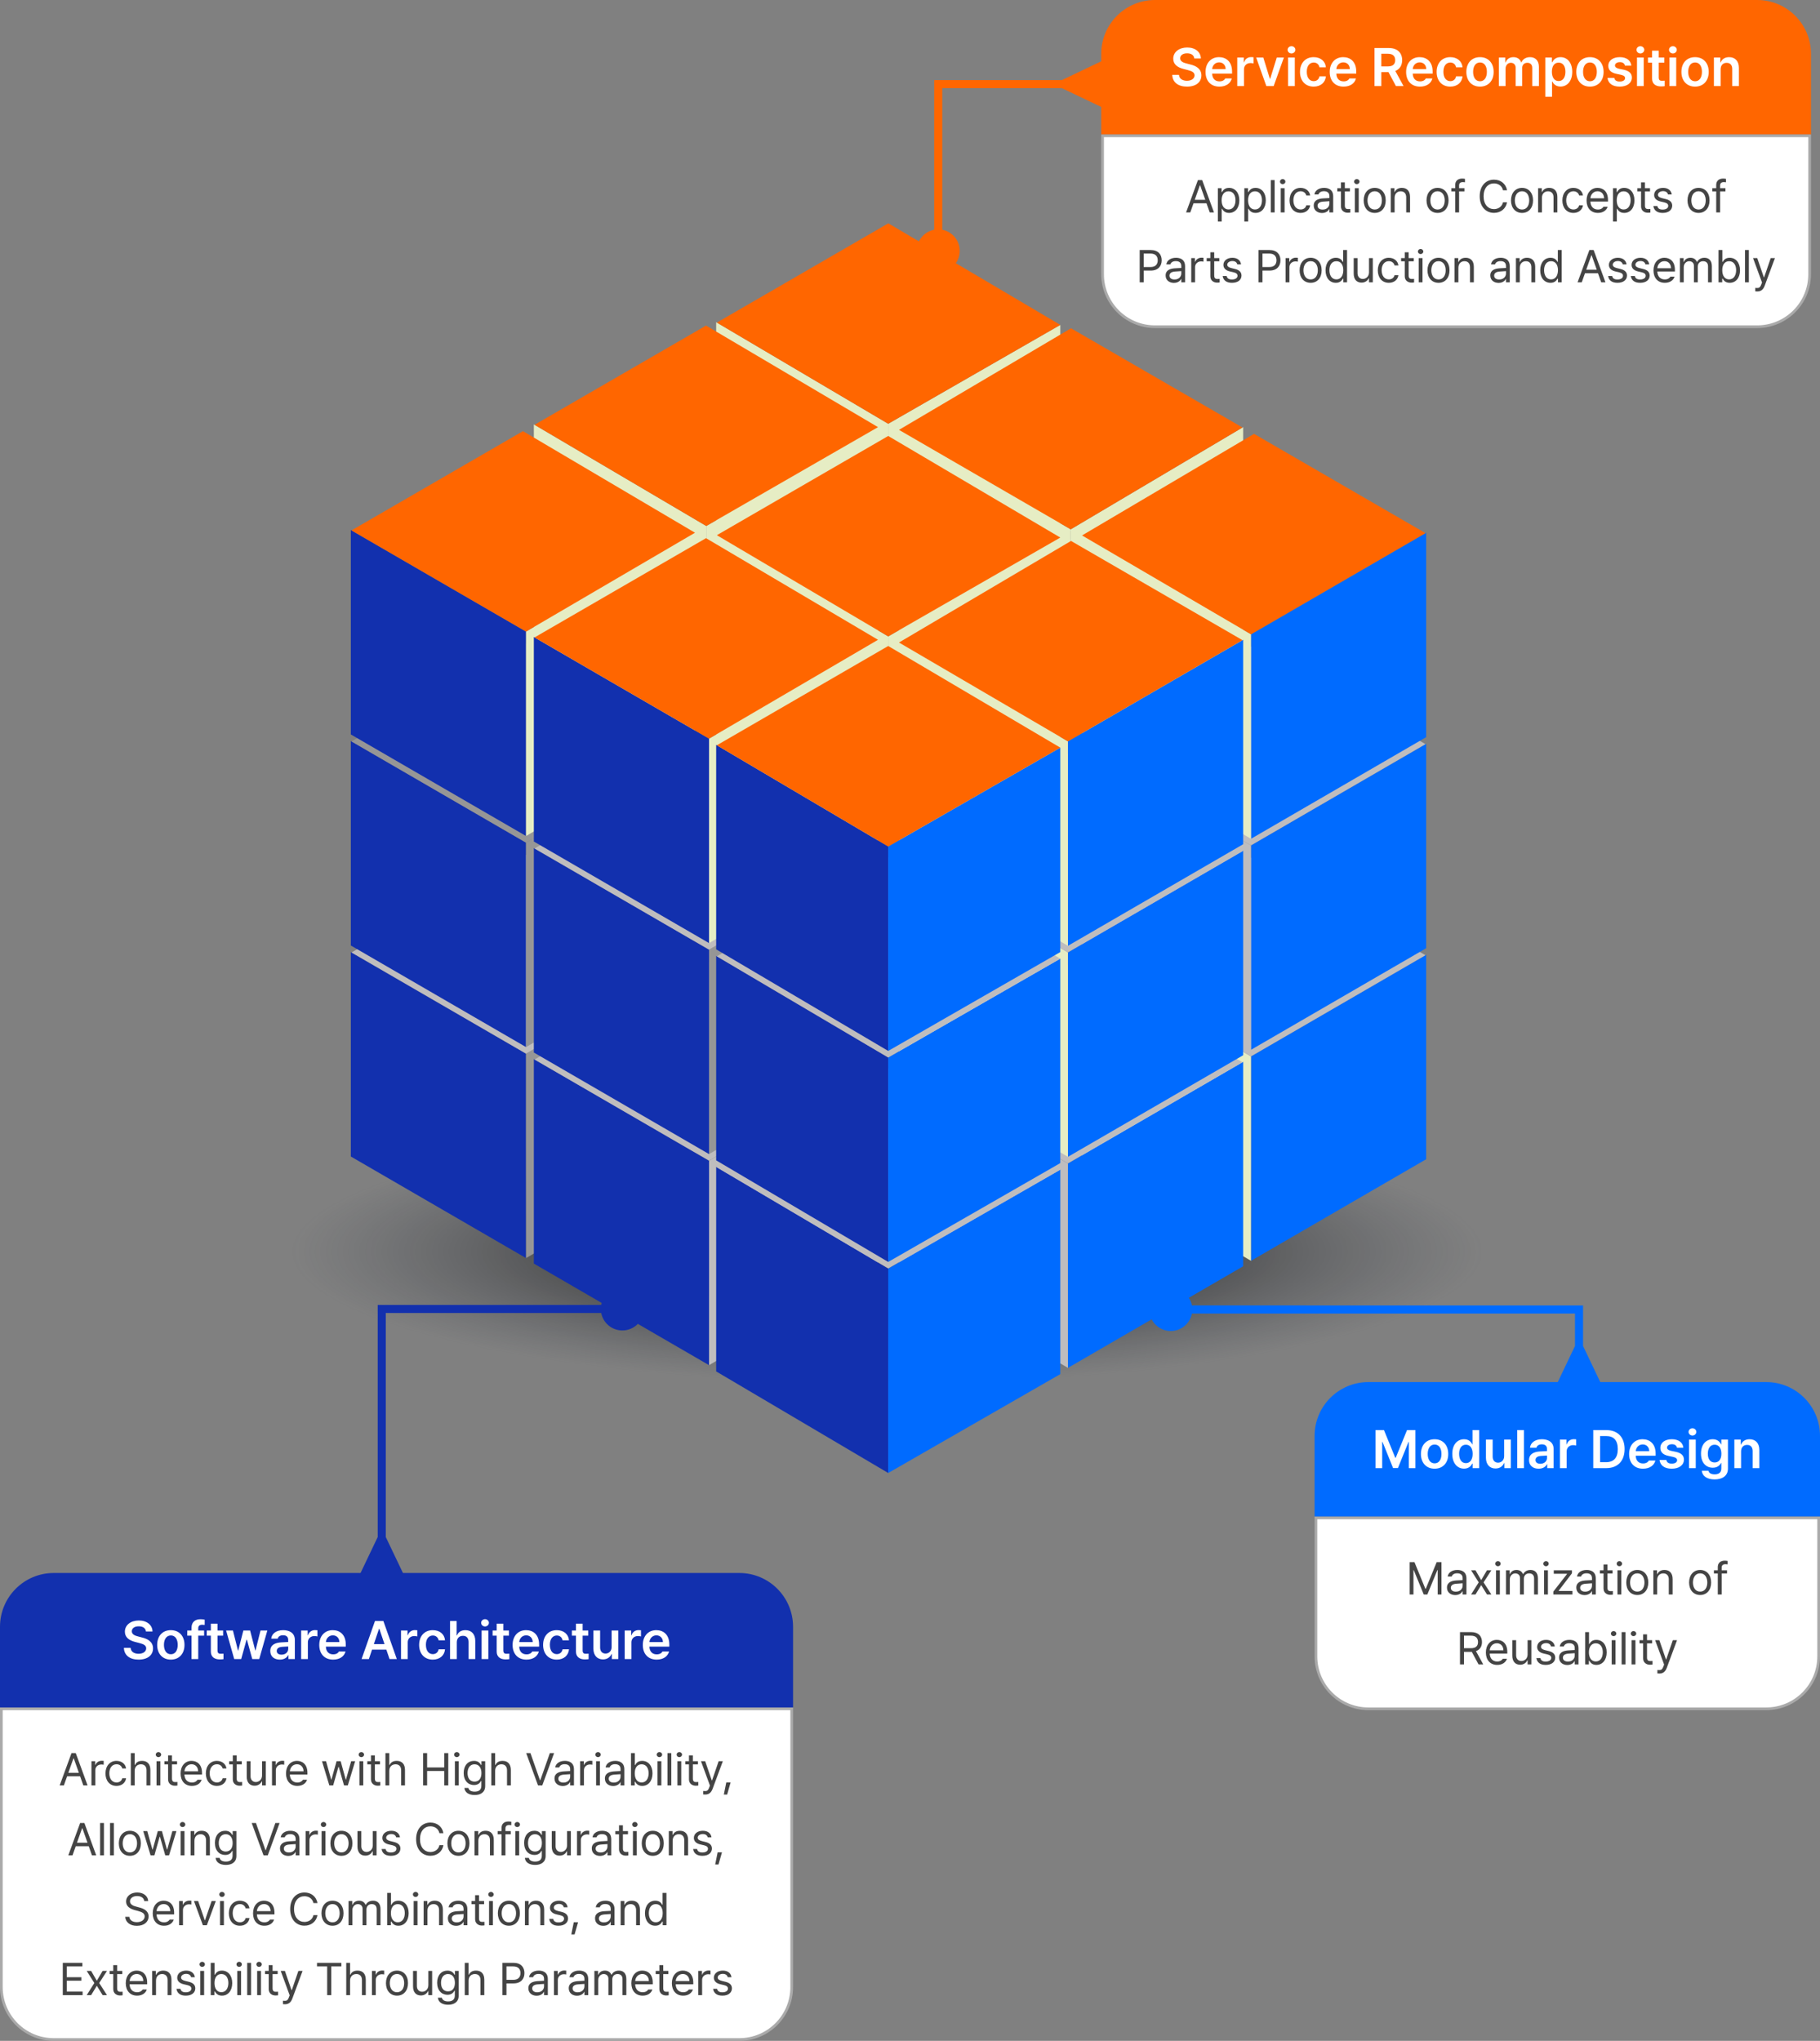
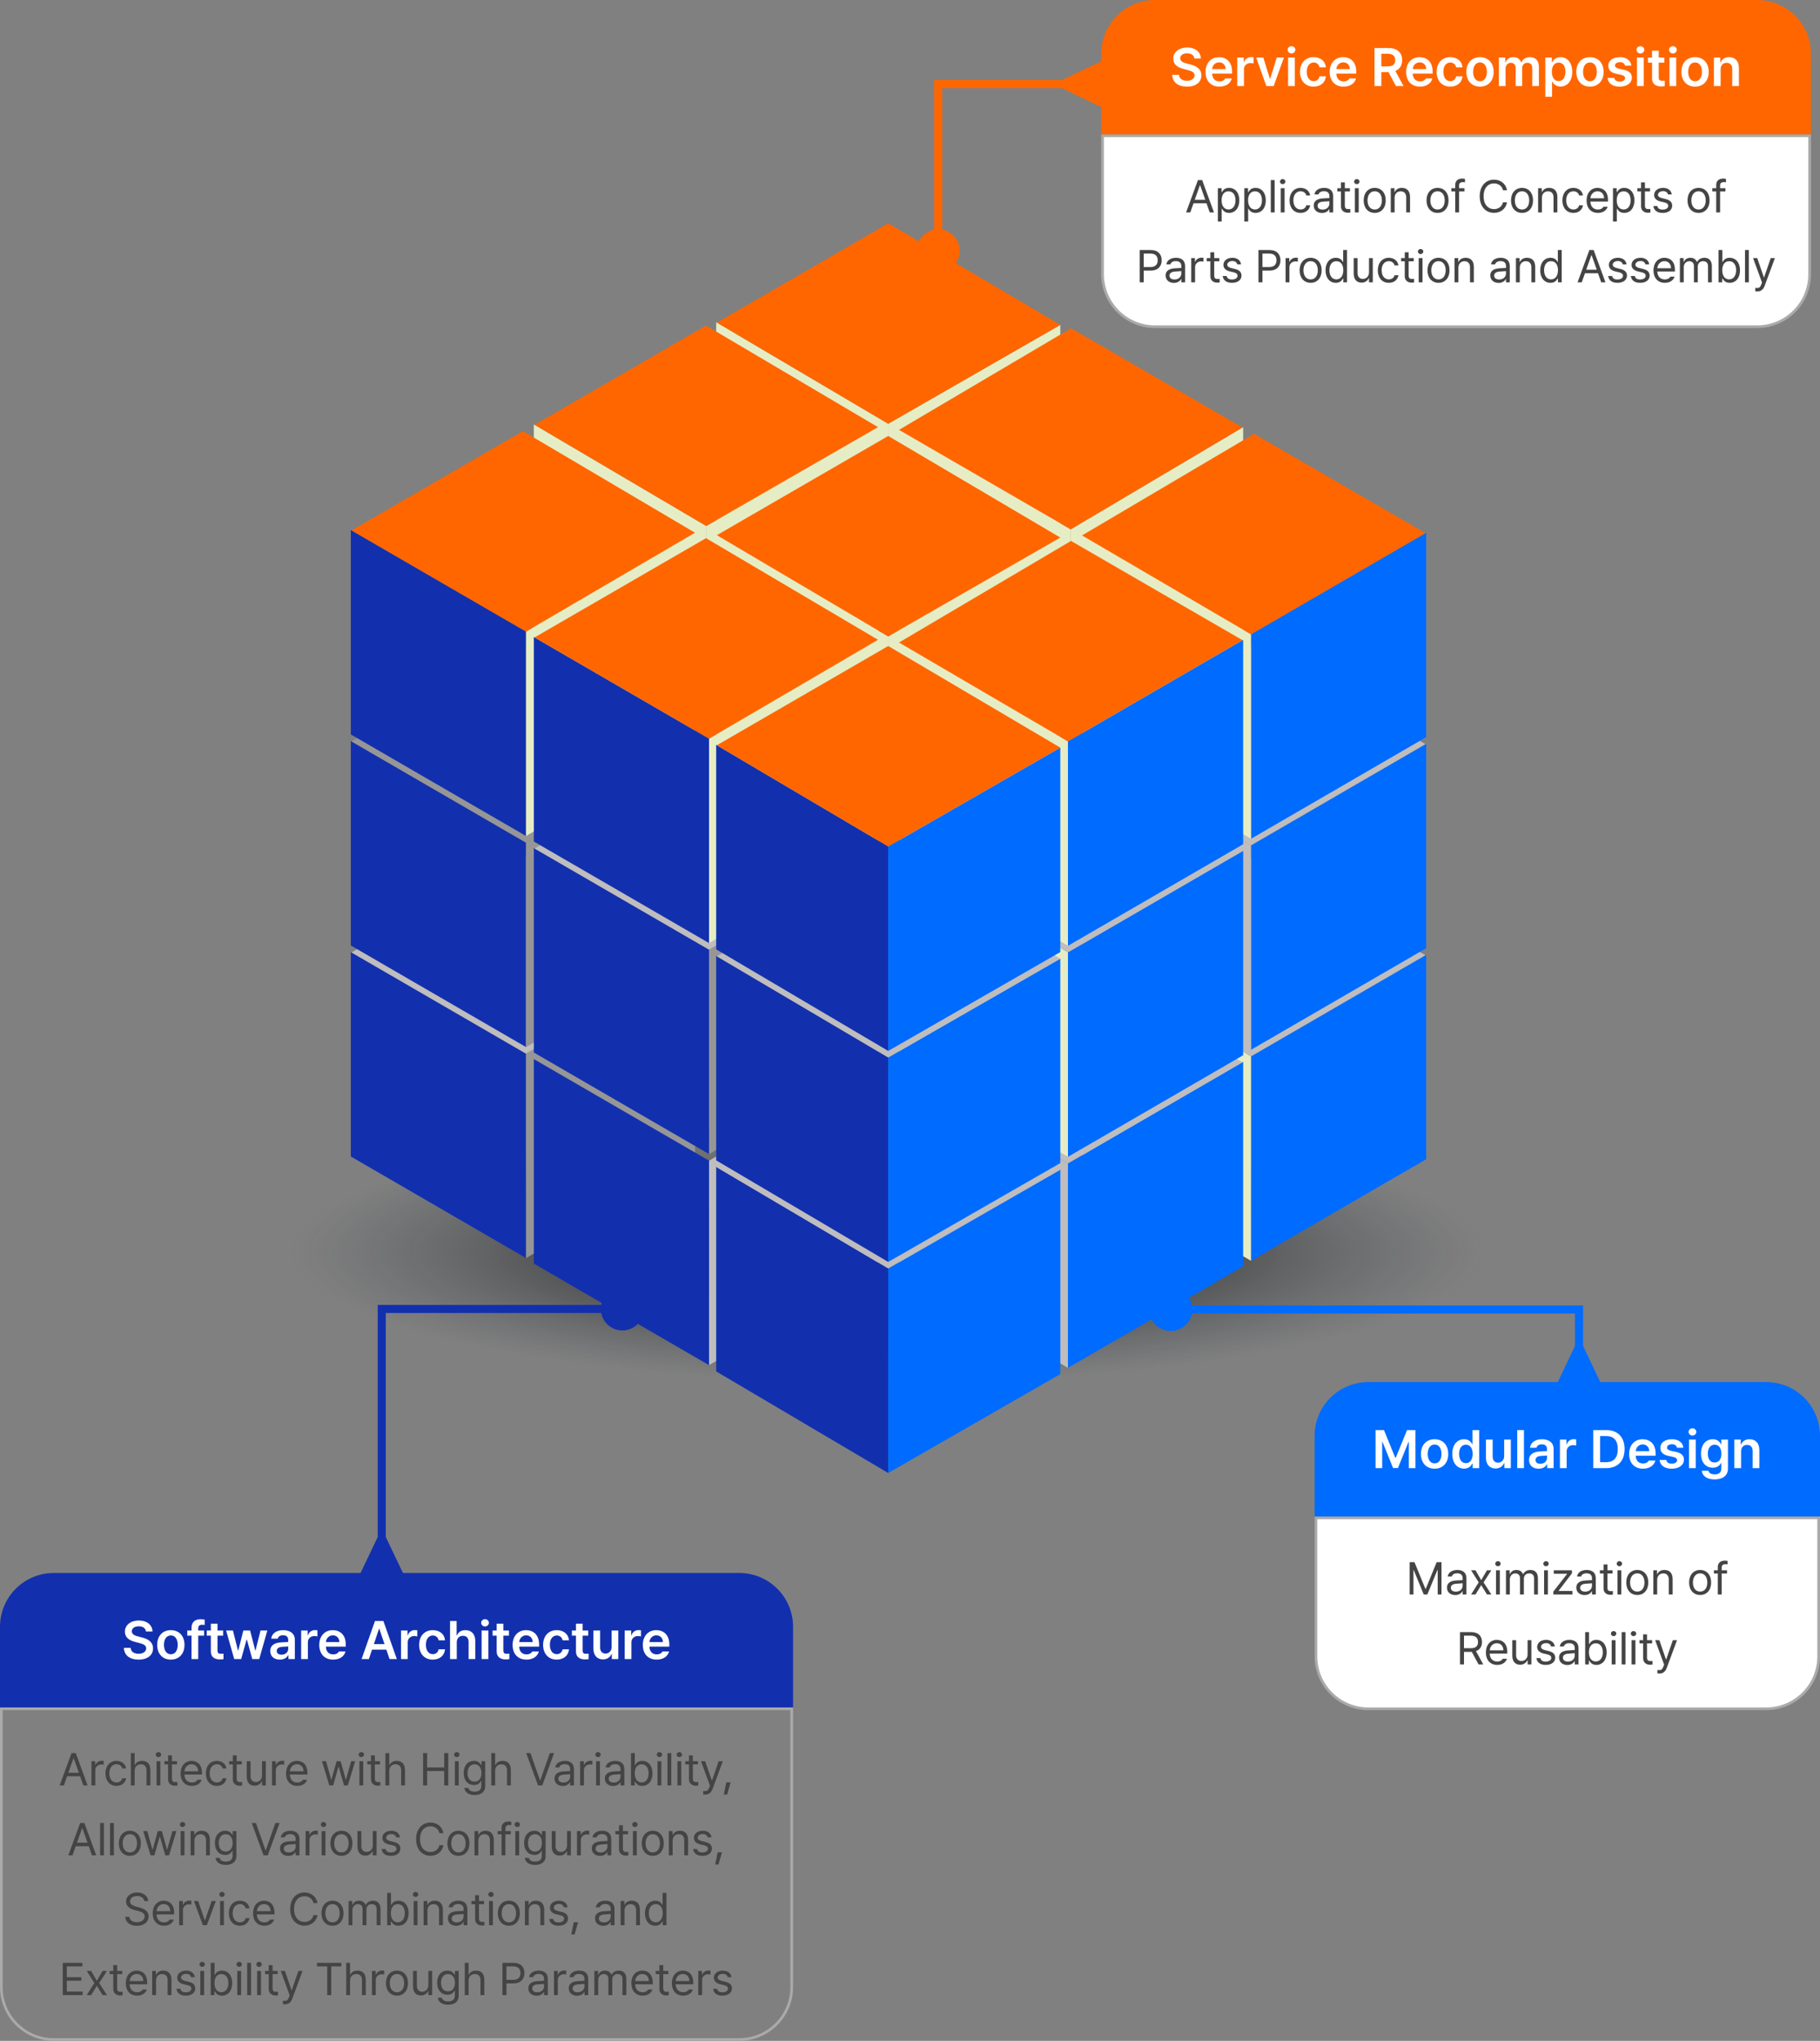
<svg xmlns="http://www.w3.org/2000/svg" width="677" height="759" viewBox="0 0 677 759" fill="none">
  <rect x="0" y="0" width="677" height="759" fill="#808080" stroke="none" />
  <g style="mix-blend-mode:multiply" opacity="0.5">
    <path d="M330 548C501.208 548 640 511.063 640 465.5C640 419.937 501.208 383 330 383C158.792 383 20 419.937 20 465.5C20 511.063 158.792 548 330 548Z" fill="url(#paint0_radial_9715_5015)" />
  </g>
  <path d="M330.395 233.629L266.402 195.852V119.82L330.395 157.598V233.629Z" fill="#E6EDC4" />
  <path d="M330.395 233.63L394.406 196.864V120.832L330.395 157.598V233.63Z" fill="#E6EDC4" />
  <path d="M266.65 119.973L330.433 83.055L394.406 120.832L330.395 157.598L266.65 119.973Z" fill="#FF6600" />
  <path d="M398.279 272.912L462.424 234.887V158.855L398.279 196.862V272.912Z" fill="#E6EDC4" />
  <path d="M398.279 272.913L334.401 235.899V159.867L398.279 196.862V272.913Z" fill="#E6EDC4" />
  <path d="M462.176 158.989L398.394 122.09L334.401 159.867L398.279 196.862L462.176 158.989Z" fill="#FF6600" />
  <path d="M262.72 271.652L198.575 233.875V157.844L262.72 195.621V271.652Z" fill="#E6EDC4" />
  <path d="M262.72 271.653L326.598 234.887V158.855L262.72 195.622V271.653Z" fill="#E6EDC4" />
  <path d="M198.843 157.978L262.625 121.078L326.599 158.855L262.721 195.621L198.843 157.978Z" fill="#FF6600" />
  <path d="M330.395 312.715L266.402 274.938V198.906L330.395 236.683V312.715Z" fill="#E6EDC4" />
  <path d="M330.395 312.715L394.406 275.949V199.918L330.395 236.684V312.715Z" fill="#E6EDC4" />
  <path d="M266.65 199.04L330.395 162.141L394.406 199.918L330.395 236.684L266.65 199.04Z" fill="#FF6600" />
  <path d="M465.344 468.899L530.5 431.121V355.09L465.344 392.867V468.899Z" fill="#006BFF" />
  <path d="M465.344 468.899L402.496 432.133V356.102L465.344 392.868V468.899Z" fill="#E6EDC4" />
  <path d="M530.252 355.243L466.469 318.324L402.496 356.101L465.344 392.868L530.252 355.243Z" fill="#BFBDBE" />
  <path d="M397.249 508.715L462.424 470.938V394.906L397.249 432.684V508.715Z" fill="#006BFF" />
  <path d="M397.249 508.716L334.401 471.949V395.918L397.249 432.684V508.716Z" fill="#BFBDBE" />
  <path d="M462.176 395.04L398.394 358.141L334.401 395.918L397.249 432.684L462.176 395.04Z" fill="#BFBDBE" />
  <path d="M195.675 467.887L130.5 430.11V354.078L195.675 391.855V467.887Z" fill="#1230AE" />
  <path d="M195.676 467.887L258.523 431.121V355.09L195.676 391.856V467.887Z" fill="#969696" />
  <path d="M130.748 354.231L194.531 317.312L258.523 355.09L195.675 391.856L130.748 354.231Z" fill="#BFBDBE" />
  <path d="M263.75 507.707L198.575 469.929V393.879L263.75 431.656V507.707Z" fill="#1230AE" />
  <path d="M263.75 507.708L326.598 470.942V394.91L263.75 431.657V507.708Z" fill="#BFBDBE" />
-   <path d="M198.843 394.032L262.625 357.113L326.599 394.91L263.751 431.657L198.843 394.032Z" fill="#BFBDBE" />
  <path d="M330.395 547.808L266.402 510.031V433.98L330.395 471.758V547.808Z" fill="#1230AE" />
  <path d="M330.395 547.809L394.406 511.043V435.012L330.395 471.759V547.809Z" fill="#006BFF" />
  <path d="M266.65 434.133L330.395 397.215L394.406 435.011L330.395 471.758L266.65 434.133Z" fill="#BFBDBE" />
  <path d="M465.344 390.422L530.5 352.645V276.613L465.344 314.391V390.422Z" fill="#006BFF" />
  <path d="M465.344 390.423L402.496 353.656V277.625L465.344 314.391V390.423Z" fill="#BFBDBE" />
  <path d="M530.252 276.747L466.469 239.848L402.496 277.625L465.344 314.391L530.252 276.747Z" fill="#BFBDBE" />
  <path d="M397.249 430.223L462.424 392.446V316.414L397.249 354.191V430.223Z" fill="#006BFF" />
  <path d="M397.249 430.223L334.401 393.457V317.426L397.249 354.192V430.223Z" fill="#E6EDC4" />
  <path d="M462.176 316.567L398.394 279.648L334.401 317.426L397.249 354.192L462.176 316.567Z" fill="#BFBDBE" />
  <path d="M195.675 389.414L130.5 351.637V275.586L195.675 313.382V389.414Z" fill="#1230AE" />
  <path d="M195.676 389.415L258.523 352.649V276.617L195.676 313.383V389.415Z" fill="#969696" />
  <path d="M130.748 275.739L194.531 238.82L258.523 276.617L195.675 313.383L130.748 275.739Z" fill="#969696" />
  <path d="M263.75 429.211L198.575 391.434V315.402L263.75 353.18V429.211Z" fill="#1230AE" />
  <path d="M263.75 429.212L326.598 392.446V316.414L263.75 353.18V429.212Z" fill="#969696" />
  <path d="M198.843 315.555L262.625 278.637L326.599 316.414L263.751 353.18L198.843 315.555Z" fill="#BFBDBE" />
  <path d="M330.395 469.317L266.402 431.539V355.508L330.395 393.285V469.317Z" fill="#1230AE" />
  <path d="M330.395 469.317L394.406 432.551V356.52L330.395 393.286V469.317Z" fill="#006BFF" />
  <path d="M266.65 355.661L330.395 318.742L394.406 356.519L330.395 393.285L266.65 355.661Z" fill="#BFBDBE" />
  <path d="M465.344 311.949L530.5 274.153V198.121L465.344 235.898V311.949Z" fill="#006BFF" />
  <path d="M465.344 311.949L402.496 275.183V199.133L465.344 235.899V311.949Z" fill="#E6EDC4" />
  <path d="M530.252 198.274L466.469 161.355L402.496 199.133L465.344 235.899L530.252 198.274Z" fill="#FF6600" />
  <path d="M397.249 351.75L462.424 313.973V237.941L397.249 275.719V351.75Z" fill="#006BFF" />
  <path d="M397.249 351.751L334.401 314.985V238.953L397.249 275.719V351.751Z" fill="#E6EDC4" />
  <path d="M462.176 238.075L398.394 201.176L334.401 238.953L397.249 275.719L462.176 238.075Z" fill="#FF6600" />
  <path d="M195.675 310.918L130.5 273.141V197.109L195.675 234.887V310.918Z" fill="#1230AE" />
  <path d="M195.676 310.919L258.523 274.153V198.121L195.676 234.887V310.919Z" fill="#E6EDC4" />
  <path d="M130.748 197.262L194.531 160.344L258.523 198.121L195.675 234.887L130.748 197.262Z" fill="#FF6600" />
  <path d="M263.75 350.738L198.575 312.961V236.91L263.75 274.706V350.738Z" fill="#1230AE" />
  <path d="M263.75 350.739L326.598 313.973V237.941L263.75 274.707V350.739Z" fill="#E6EDC4" />
  <path d="M198.843 237.063L262.625 200.145L326.599 237.941L263.751 274.707L198.843 237.063Z" fill="#FF6600" />
  <path d="M330.395 390.843L266.402 353.066V277.016L330.395 314.812V390.843Z" fill="#1230AE" />
  <path d="M330.395 390.844L394.406 354.078V278.047L330.395 314.813V390.844Z" fill="#006BFF" />
  <path d="M266.65 277.169L330.395 240.25L394.406 278.046L330.395 314.812L266.65 277.169Z" fill="#FF6600" />
  <path d="M0 605C0 593.954 8.954 585 20 585H275C286.046 585 295 593.954 295 605V635H0V605Z" fill="#1230AE" />
  <path d="M54.287 606.746C54.16 605.525 53.135 604.822 51.611 604.832C50 604.822 49.043 605.604 49.033 606.668C49.023 607.859 50.283 608.348 51.455 608.621L52.783 608.973C54.893 609.461 56.924 610.574 56.924 613.035C56.924 615.516 54.961 617.215 51.572 617.215C48.281 617.215 46.191 615.633 46.084 612.84H48.584C48.701 614.314 49.941 615.037 51.553 615.047C53.223 615.037 54.375 614.227 54.385 613.016C54.375 611.902 53.359 611.434 51.826 611.043L50.225 610.633C47.9 610.027 46.455 608.855 46.455 606.824C46.455 604.324 48.672 602.664 51.65 602.664C54.648 602.664 56.69 604.354 56.728 606.746H54.287ZM63.545 617.215C60.449 617.215 58.467 615.018 58.467 611.746C58.467 608.445 60.449 606.258 63.545 606.258C66.65 606.258 68.633 608.445 68.623 611.746C68.633 615.018 66.65 617.215 63.545 617.215ZM60.986 611.727C60.986 613.67 61.836 615.223 63.565 615.223C65.264 615.223 66.113 613.67 66.103 611.727C66.113 609.783 65.264 608.221 63.565 608.23C61.836 608.221 60.986 609.783 60.986 611.727ZM75.928 606.395V608.309H73.74V617H71.24V608.309H69.658V606.395H71.24V605.379C71.24 603.318 72.519 602.195 74.561 602.195C75.137 602.195 75.674 602.254 76.143 602.352V604.324C75.732 604.266 75.43 604.256 75.244 604.246C74.238 604.256 73.731 604.646 73.74 605.613V606.395H75.928ZM82.998 606.395V608.309H80.908V613.816C80.908 614.832 81.416 615.037 82.041 615.047C82.334 615.057 82.822 615.027 83.135 615.008V617.039C82.842 617.088 82.363 617.146 81.728 617.137C79.853 617.146 78.408 616.219 78.428 614.227V608.309H76.904V606.395H78.428V603.855H80.908V606.395H82.998ZM87.119 617L84.111 606.395H86.65L88.525 613.855H88.623L90.518 606.395H93.037L94.951 613.816H95.049L96.904 606.395H99.443L96.436 617H93.838L91.846 609.812H91.709L89.717 617H87.119ZM100.537 614.012C100.537 611.629 102.52 610.936 104.482 610.809C105.225 610.75 106.738 610.682 107.207 610.662L107.197 609.812C107.197 608.758 106.523 608.152 105.283 608.152C104.17 608.152 103.486 608.66 103.291 609.422H100.889C101.064 607.615 102.686 606.258 105.342 606.258C107.354 606.258 109.678 607.088 109.678 609.91V617H107.295V615.535H107.217C106.748 616.434 105.762 617.215 104.092 617.215C102.07 617.215 100.537 616.111 100.537 614.012ZM102.939 613.992C102.939 614.91 103.691 615.379 104.736 615.379C106.25 615.379 107.217 614.383 107.217 613.191L107.207 612.322C106.758 612.342 105.371 612.43 104.873 612.469C103.691 612.566 102.939 613.064 102.939 613.992ZM112.021 617V606.395H114.443V608.152H114.561C114.941 606.932 115.957 606.238 117.178 606.238C117.451 606.238 117.842 606.268 118.076 606.297V608.602C117.852 608.523 117.334 608.455 116.924 608.445C115.537 608.455 114.521 609.412 114.521 610.75V617H112.021ZM123.916 617.215C120.723 617.215 118.76 615.086 118.76 611.766C118.76 608.484 120.752 606.258 123.779 606.258C126.377 606.258 128.623 607.889 128.623 611.609V612.391H121.221C121.26 614.197 122.324 615.271 123.936 615.262C125.029 615.271 125.762 614.803 126.084 614.168H128.525C128.076 616.004 126.377 617.215 123.916 617.215ZM121.23 610.691H126.24C126.23 609.246 125.254 608.191 123.818 608.191C122.324 608.191 121.318 609.344 121.23 610.691ZM137.217 617H134.502L139.482 602.859H142.607L147.607 617H144.893L143.711 613.504H138.389L137.217 617ZM139.072 611.453H143.027L141.104 605.75H140.986L139.072 611.453ZM149.17 617V606.395H151.592V608.152H151.709C152.09 606.932 153.105 606.238 154.326 606.238C154.6 606.238 154.99 606.268 155.225 606.297V608.602C155 608.523 154.482 608.455 154.072 608.445C152.686 608.455 151.67 609.412 151.67 610.75V617H149.17ZM160.986 617.215C157.822 617.215 155.908 614.949 155.908 611.746C155.908 608.494 157.881 606.258 160.986 606.258C163.555 606.258 165.361 607.762 165.537 610.047H163.154C162.959 609.031 162.217 608.26 161.006 608.25C159.463 608.26 158.428 609.549 158.428 611.688C158.428 613.875 159.443 615.174 161.006 615.184C162.109 615.174 162.93 614.529 163.154 613.387H165.537C165.352 615.623 163.652 617.215 160.986 617.215ZM169.912 610.789V617H167.412V602.859H169.854V608.191H169.99C170.469 606.99 171.504 606.258 173.135 606.258C175.332 606.258 176.787 607.684 176.787 610.242V617H174.307V610.633C174.297 609.188 173.525 608.357 172.217 608.367C170.869 608.357 169.912 609.246 169.912 610.789ZM179.15 617V606.395H181.65V617H179.15ZM178.975 603.523C178.975 602.781 179.629 602.176 180.42 602.176C181.211 602.176 181.865 602.781 181.865 603.523C181.865 604.275 181.211 604.881 180.42 604.891C179.629 604.881 178.975 604.275 178.975 603.523ZM189.326 606.395V608.309H187.236V613.816C187.236 614.832 187.744 615.037 188.369 615.047C188.662 615.057 189.15 615.027 189.463 615.008V617.039C189.17 617.088 188.691 617.146 188.057 617.137C186.182 617.146 184.736 616.219 184.756 614.227V608.309H183.232V606.395H184.756V603.855H187.236V606.395H189.326ZM195.83 617.215C192.637 617.215 190.674 615.086 190.674 611.766C190.674 608.484 192.666 606.258 195.693 606.258C198.291 606.258 200.537 607.889 200.537 611.609V612.391H193.135C193.174 614.197 194.238 615.271 195.85 615.262C196.943 615.271 197.676 614.803 197.998 614.168H200.439C199.99 616.004 198.291 617.215 195.83 617.215ZM193.145 610.691H198.154C198.145 609.246 197.168 608.191 195.732 608.191C194.238 608.191 193.232 609.344 193.145 610.691ZM207.1 617.215C203.936 617.215 202.021 614.949 202.021 611.746C202.021 608.494 203.994 606.258 207.1 606.258C209.668 606.258 211.475 607.762 211.65 610.047H209.268C209.072 609.031 208.33 608.26 207.119 608.25C205.576 608.26 204.541 609.549 204.541 611.688C204.541 613.875 205.557 615.174 207.119 615.184C208.223 615.174 209.043 614.529 209.268 613.387H211.65C211.465 615.623 209.766 617.215 207.1 617.215ZM218.818 606.395V608.309H216.729V613.816C216.729 614.832 217.236 615.037 217.861 615.047C218.154 615.057 218.643 615.027 218.955 615.008V617.039C218.662 617.088 218.184 617.146 217.549 617.137C215.674 617.146 214.229 616.219 214.248 614.227V608.309H212.725V606.395H214.248V603.855H216.729V606.395H218.818ZM227.51 612.547V606.395H229.99V617H227.588V615.125H227.471C226.982 616.307 225.869 617.137 224.287 617.137C222.188 617.137 220.742 615.691 220.732 613.152V606.395H223.232V612.762C223.232 614.109 224.033 614.969 225.244 614.969C226.338 614.969 227.51 614.168 227.51 612.547ZM232.373 617V606.395H234.795V608.152H234.912C235.293 606.932 236.309 606.238 237.529 606.238C237.803 606.238 238.193 606.268 238.428 606.297V608.602C238.203 608.523 237.686 608.455 237.275 608.445C235.889 608.455 234.873 609.412 234.873 610.75V617H232.373ZM244.268 617.215C241.074 617.215 239.111 615.086 239.111 611.766C239.111 608.484 241.104 606.258 244.131 606.258C246.729 606.258 248.975 607.889 248.975 611.609V612.391H241.572C241.611 614.197 242.676 615.271 244.287 615.262C245.381 615.271 246.113 614.803 246.436 614.168H248.877C248.428 616.004 246.729 617.215 244.268 617.215ZM241.582 610.691H246.592C246.582 609.246 245.605 608.191 244.17 608.191C242.676 608.191 241.67 609.344 241.582 610.691Z" fill="white" />
-   <path d="M0.5 635.5H294.5V739C294.5 749.77 285.77 758.5 275 758.5H20C9.23 758.5 0.5 749.77 0.5 739V635.5Z" fill="white" />
  <path d="M0.5 635.5H294.5V739C294.5 749.77 285.77 758.5 275 758.5H20C9.23 758.5 0.5 749.77 0.5 739V635.5Z" stroke="#AAAAAA" />
  <path d="M23.76 664H22.2L26.599 651.98H28.176L32.576 664H30.998L29.795 660.613H24.964L23.76 664ZM25.42 659.302H29.338L27.429 653.923H27.33L25.42 659.302ZM34.02 664V654.985H35.398V656.363H35.498C35.821 655.45 36.759 654.844 37.822 654.836C38.038 654.844 38.403 654.853 38.569 654.869V656.313C38.461 656.289 38.079 656.214 37.706 656.214C36.411 656.214 35.448 657.11 35.448 658.322V664H34.02ZM43.35 664.183C40.794 664.191 39.233 662.24 39.233 659.534C39.233 656.795 40.868 654.869 43.317 654.869C45.234 654.869 46.679 656.006 46.903 657.708H45.475C45.268 656.886 44.554 656.131 43.35 656.131C41.74 656.131 40.669 657.459 40.661 659.484C40.669 661.568 41.715 662.904 43.35 662.904C44.413 662.904 45.226 662.332 45.475 661.344H46.903C46.679 662.954 45.351 664.191 43.35 664.183ZM50.09 658.588V664H48.663V651.98H50.09V656.396H50.206C50.63 655.467 51.435 654.869 52.863 654.869C54.706 654.869 55.934 655.957 55.934 658.272V664H54.506V658.372C54.506 656.953 53.726 656.147 52.431 656.147C51.086 656.147 50.09 657.027 50.09 658.588ZM58.225 664V654.985H59.653V664H58.225ZM57.943 652.545C57.935 652.014 58.391 651.59 58.939 651.599C59.487 651.59 59.943 652.014 59.952 652.545C59.943 653.068 59.487 653.491 58.939 653.491C58.391 653.491 57.935 653.068 57.943 652.545ZM65.862 654.985V656.181H63.969V661.41C63.961 662.564 64.542 662.755 65.148 662.755C65.405 662.755 65.787 662.73 65.995 662.722V664.05C65.77 664.083 65.422 664.116 64.999 664.116C63.795 664.116 62.533 663.369 62.525 661.775V656.181H61.164V654.985H62.525V652.827H63.969V654.985H65.862ZM71.39 664.183C68.784 664.191 67.173 662.332 67.173 659.567C67.173 656.795 68.809 654.869 71.257 654.869C73.15 654.869 75.15 656.031 75.142 659.368V659.966H68.601C68.676 661.875 69.788 662.921 71.39 662.921C72.469 662.921 73.15 662.448 73.482 661.892H75.009C74.586 663.261 73.249 664.191 71.39 664.183ZM68.609 658.754H73.698C73.689 657.251 72.743 656.131 71.257 656.131C69.697 656.131 68.709 657.359 68.609 658.754ZM80.687 664.183C78.13 664.191 76.57 662.24 76.57 659.534C76.57 656.795 78.205 654.869 80.654 654.869C82.571 654.869 84.016 656.006 84.24 657.708H82.812C82.605 656.886 81.891 656.131 80.687 656.131C79.077 656.131 78.006 657.459 77.998 659.484C78.006 661.568 79.052 662.904 80.687 662.904C81.749 662.904 82.563 662.332 82.812 661.344H84.24C84.016 662.954 82.688 664.191 80.687 664.183ZM89.934 654.985V656.181H88.041V661.41C88.033 662.564 88.614 662.755 89.22 662.755C89.478 662.755 89.859 662.73 90.067 662.722V664.05C89.843 664.083 89.494 664.116 89.071 664.116C87.867 664.116 86.606 663.369 86.597 661.775V656.181H85.236V654.985H86.597V652.827H88.041V654.985H89.934ZM97.471 660.298V654.985H98.882V664H97.471V662.473H97.372C96.948 663.386 96.052 664.116 94.699 664.116C92.989 664.116 91.769 663.004 91.777 660.713V654.985H93.205V660.613C93.205 661.908 94.01 662.747 95.164 662.738C96.185 662.747 97.463 661.983 97.471 660.298ZM101.173 664V654.985H102.551V656.363H102.651C102.975 655.45 103.913 654.844 104.975 654.836C105.191 654.844 105.556 654.853 105.722 654.869V656.313C105.614 656.289 105.232 656.214 104.859 656.214C103.564 656.214 102.601 657.11 102.601 658.322V664H101.173ZM110.603 664.183C107.997 664.191 106.386 662.332 106.386 659.567C106.386 656.795 108.021 654.869 110.47 654.869C112.363 654.869 114.363 656.031 114.355 659.368V659.966H107.814C107.889 661.875 109.001 662.921 110.603 662.921C111.682 662.921 112.363 662.448 112.695 661.892H114.222C113.799 663.261 112.462 664.191 110.603 664.183ZM107.822 658.754H112.911C112.902 657.251 111.956 656.131 110.47 656.131C108.91 656.131 107.922 657.359 107.822 658.754ZM122.506 664L119.767 654.985H121.278L123.204 661.858H123.287L125.196 654.985H126.723L128.599 661.825H128.699L130.625 654.985H132.119L129.379 664H127.968L126.009 657.127H125.876L123.934 664H122.506ZM133.696 664V654.985H135.124V664H133.696ZM133.414 652.545C133.405 652.014 133.862 651.59 134.41 651.599C134.958 651.59 135.414 652.014 135.422 652.545C135.414 653.068 134.958 653.491 134.41 653.491C133.862 653.491 133.405 653.068 133.414 652.545ZM141.333 654.985V656.181H139.44V661.41C139.432 662.564 140.013 662.755 140.619 662.755C140.876 662.755 141.258 662.73 141.465 662.722V664.05C141.241 664.083 140.893 664.116 140.469 664.116C139.266 664.116 138.004 663.369 137.996 661.775V656.181H136.634V654.985H137.996V652.827H139.44V654.985H141.333ZM144.802 658.588V664H143.375V651.98H144.802V656.396H144.918C145.342 655.467 146.147 654.869 147.575 654.869C149.417 654.869 150.646 655.957 150.646 658.272V664H149.218V658.372C149.218 656.953 148.438 656.147 147.143 656.147C145.798 656.147 144.802 657.027 144.802 658.588ZM157.386 664V651.98H158.88V657.326H165.239V651.98H166.75V664H165.239V658.638H158.88V664H157.386ZM169.207 664V654.985H170.634V664H169.207ZM168.924 652.545C168.916 652.014 169.373 651.59 169.92 651.599C170.468 651.59 170.925 652.014 170.933 652.545C170.925 653.068 170.468 653.491 169.92 653.491C169.373 653.491 168.916 653.068 168.924 652.545ZM176.561 667.569C174.378 667.569 172.9 666.615 172.743 664.946H174.237C174.428 665.868 175.283 666.324 176.561 666.324C178.105 666.324 179.051 665.652 179.051 664.166V662.34H178.935C178.628 662.838 178.055 663.859 176.312 663.867C174.121 663.859 172.477 662.207 172.477 659.368C172.477 656.596 174.062 654.869 176.329 654.869C178.08 654.869 178.645 655.932 178.968 656.413H179.084V654.985H180.479V664.249C180.471 666.573 178.761 667.569 176.561 667.569ZM173.921 659.418C173.921 661.286 174.801 662.589 176.511 662.589C178.163 662.589 179.076 661.402 179.084 659.418C179.076 657.484 178.188 656.147 176.511 656.147C174.776 656.147 173.921 657.6 173.921 659.418ZM184.181 658.588V664H182.753V651.98H184.181V656.396H184.297C184.721 655.467 185.526 654.869 186.954 654.869C188.796 654.869 190.025 655.957 190.025 658.272V664H188.597V658.372C188.597 656.953 187.817 656.147 186.522 656.147C185.177 656.147 184.181 657.027 184.181 658.588ZM197.313 651.98L200.849 662.058H200.982L204.535 651.98H206.112L201.712 664H200.135L195.736 651.98H197.313ZM206.261 661.443C206.261 659.376 208.087 658.903 209.648 658.787C210.229 658.746 211.682 658.663 212.088 658.654V657.924C212.088 656.778 211.408 656.114 210.046 656.114C208.909 656.114 208.22 656.637 208.021 657.326H206.527C206.709 655.874 208.121 654.869 210.113 654.869C211.292 654.869 213.508 655.218 213.5 658.057V664H212.088V662.771H212.022C211.723 663.377 210.901 664.208 209.333 664.216C207.623 664.208 206.261 663.203 206.261 661.443ZM207.689 661.51C207.697 662.464 208.486 662.946 209.582 662.938C211.192 662.946 212.088 661.867 212.088 660.729V659.825C211.665 659.85 210.246 659.958 209.814 659.982C208.519 660.065 207.697 660.522 207.689 661.51ZM215.791 664V654.985H217.168V656.363H217.268C217.592 655.45 218.53 654.844 219.592 654.836C219.808 654.844 220.173 654.853 220.339 654.869V656.313C220.231 656.289 219.85 656.214 219.476 656.214C218.181 656.214 217.218 657.11 217.218 658.322V664H215.791ZM221.734 664V654.985H223.162V664H221.734ZM221.452 652.545C221.443 652.014 221.9 651.59 222.448 651.599C222.996 651.59 223.452 652.014 223.46 652.545C223.452 653.068 222.996 653.491 222.448 653.491C221.9 653.491 221.443 653.068 221.452 652.545ZM225.004 661.443C225.004 659.376 226.831 658.903 228.391 658.787C228.972 658.746 230.425 658.663 230.832 658.654V657.924C230.832 656.778 230.151 656.114 228.79 656.114C227.652 656.114 226.963 656.637 226.764 657.326H225.27C225.453 655.874 226.864 654.869 228.856 654.869C230.035 654.869 232.251 655.218 232.243 658.057V664H230.832V662.771H230.765C230.466 663.377 229.645 664.208 228.076 664.216C226.366 664.208 225.004 663.203 225.004 661.443ZM226.432 661.51C226.44 662.464 227.229 662.946 228.325 662.938C229.935 662.946 230.832 661.867 230.832 660.729V659.825C230.408 659.85 228.989 659.958 228.557 659.982C227.262 660.065 226.44 660.522 226.432 661.51ZM234.716 664V651.98H236.144V656.413H236.26C236.567 655.932 237.107 654.869 238.867 654.869C241.125 654.869 242.71 656.662 242.718 659.518C242.71 662.381 241.125 664.191 238.883 664.183C237.157 664.191 236.567 663.12 236.26 662.622H236.094V664H234.716ZM236.111 659.484C236.111 661.51 237.024 662.904 238.667 662.904C240.386 662.904 241.266 661.402 241.274 659.484C241.266 657.6 240.411 656.147 238.667 656.147C237.007 656.147 236.111 657.484 236.111 659.484ZM244.578 664V654.985H246.005V664H244.578ZM244.295 652.545C244.287 652.014 244.744 651.59 245.292 651.599C245.839 651.59 246.296 652.014 246.304 652.545C246.296 653.068 245.839 653.491 245.292 653.491C244.744 653.491 244.287 653.068 244.295 652.545ZM249.708 651.98V664H248.28V651.98H249.708ZM251.982 664V654.985H253.41V664H251.982ZM251.7 652.545C251.691 652.014 252.148 651.59 252.696 651.599C253.244 651.59 253.7 652.014 253.708 652.545C253.7 653.068 253.244 653.491 252.696 653.491C252.148 653.491 251.691 653.068 251.7 652.545ZM259.619 654.985V656.181H257.726V661.41C257.718 662.564 258.299 662.755 258.905 662.755C259.162 662.755 259.544 662.73 259.751 662.722V664.05C259.527 664.083 259.179 664.116 258.755 664.116C257.552 664.116 256.29 663.369 256.282 661.775V656.181H254.92V654.985H256.282V652.827H257.726V654.985H259.619ZM262.375 667.387C262.067 667.378 261.76 667.37 261.578 667.354V666.075C261.727 666.092 262.051 666.1 262.275 666.108C262.856 666.1 263.346 666.067 263.819 664.747L264.084 664.066L260.748 654.985H262.308L264.765 662.141H264.865L267.322 654.985H268.882L265.064 665.295C264.533 666.714 263.653 667.378 262.375 667.387ZM271.771 662.888L270.476 667.403H269.248L270.161 662.888H271.771ZM26.973 690H25.412L29.811 677.98H31.389L35.788 690H34.211L33.007 686.613H28.176L26.973 690ZM28.633 685.302H32.551L30.642 679.923H30.542L28.633 685.302ZM38.66 677.98V690H37.232V677.98H38.66ZM42.362 677.98V690H40.935V677.98H42.362ZM48.322 690.183C45.865 690.191 44.205 688.332 44.205 685.534C44.205 682.72 45.865 680.869 48.322 680.869C50.771 680.869 52.415 682.72 52.406 685.534C52.415 688.332 50.771 690.191 48.322 690.183ZM45.633 685.534C45.641 687.335 46.488 688.921 48.322 688.921C50.14 688.921 50.978 687.335 50.978 685.534C50.978 683.741 50.14 682.131 48.322 682.131C46.488 682.131 45.641 683.741 45.633 685.534ZM56.009 690L53.27 680.985H54.78L56.706 687.858H56.789L58.698 680.985H60.226L62.102 687.825H62.201L64.127 680.985H65.621L62.882 690H61.471L59.512 683.127H59.379L57.437 690H56.009ZM67.198 690V680.985H68.626V690H67.198ZM66.916 678.545C66.908 678.014 67.364 677.59 67.912 677.599C68.46 677.59 68.916 678.014 68.925 678.545C68.916 679.068 68.46 679.491 67.912 679.491C67.364 679.491 66.908 679.068 66.916 678.545ZM72.328 684.588V690H70.9V680.985H72.278V682.396H72.394C72.818 681.475 73.665 680.869 75.034 680.869C76.86 680.869 78.081 681.981 78.072 684.272V690H76.644V684.372C76.644 682.978 75.881 682.147 74.603 682.147C73.291 682.147 72.328 683.027 72.328 684.588ZM84.016 693.569C81.832 693.569 80.355 692.615 80.197 690.946H81.691C81.882 691.868 82.737 692.324 84.016 692.324C85.56 692.324 86.506 691.652 86.506 690.166V688.34H86.39C86.082 688.838 85.51 689.859 83.767 689.867C81.575 689.859 79.932 688.207 79.932 685.368C79.932 682.596 81.517 680.869 83.783 680.869C85.535 680.869 86.099 681.932 86.423 682.413H86.539V680.985H87.934V690.249C87.925 692.573 86.215 693.569 84.016 693.569ZM81.376 685.418C81.376 687.286 82.256 688.589 83.966 688.589C85.618 688.589 86.531 687.402 86.539 685.418C86.531 683.484 85.643 682.147 83.966 682.147C82.231 682.147 81.376 683.6 81.376 685.418ZM95.205 677.98L98.741 688.058H98.874L102.427 677.98H104.004L99.605 690H98.027L93.628 677.98H95.205ZM104.153 687.443C104.153 685.376 105.979 684.903 107.54 684.787C108.121 684.746 109.574 684.663 109.98 684.654V683.924C109.98 682.778 109.3 682.114 107.938 682.114C106.801 682.114 106.112 682.637 105.913 683.326H104.419C104.602 681.874 106.013 680.869 108.005 680.869C109.184 680.869 111.4 681.218 111.392 684.057V690H109.98V688.771H109.914C109.615 689.377 108.793 690.208 107.225 690.216C105.515 690.208 104.153 689.203 104.153 687.443ZM105.581 687.51C105.589 688.464 106.378 688.946 107.474 688.938C109.084 688.946 109.98 687.867 109.98 686.729V685.825C109.557 685.85 108.138 685.958 107.706 685.982C106.411 686.065 105.589 686.522 105.581 687.51ZM113.683 690V680.985H115.061V682.363H115.16C115.484 681.45 116.422 680.844 117.484 680.836C117.7 680.844 118.065 680.853 118.231 680.869V682.313C118.124 682.289 117.742 682.214 117.368 682.214C116.073 682.214 115.11 683.11 115.11 684.322V690H113.683ZM119.626 690V680.985H121.054V690H119.626ZM119.344 678.545C119.335 678.014 119.792 677.59 120.34 677.599C120.888 677.59 121.344 678.014 121.353 678.545C121.344 679.068 120.888 679.491 120.34 679.491C119.792 679.491 119.335 679.068 119.344 678.545ZM127.014 690.183C124.557 690.191 122.896 688.332 122.896 685.534C122.896 682.72 124.557 680.869 127.014 680.869C129.462 680.869 131.106 682.72 131.098 685.534C131.106 688.332 129.462 690.191 127.014 690.183ZM124.324 685.534C124.333 687.335 125.179 688.921 127.014 688.921C128.832 688.921 129.67 687.335 129.67 685.534C129.67 683.741 128.832 682.131 127.014 682.131C125.179 682.131 124.333 683.741 124.324 685.534ZM138.668 686.298V680.985H140.079V690H138.668V688.473H138.568C138.145 689.386 137.249 690.116 135.896 690.116C134.186 690.116 132.965 689.004 132.974 686.713V680.985H134.401V686.613C134.401 687.908 135.207 688.747 136.36 688.738C137.381 688.747 138.66 687.983 138.668 686.298ZM147.384 683.326C147.185 682.579 146.612 682.089 145.558 682.081C144.445 682.089 143.657 682.687 143.648 683.442C143.657 684.04 144.138 684.447 145.192 684.704L146.537 685.036C148.147 685.418 148.936 686.223 148.944 687.477C148.936 689.037 147.666 690.191 145.408 690.183C143.383 690.191 142.179 689.286 141.938 687.643H143.433C143.599 688.522 144.238 688.946 145.375 688.938C146.662 688.946 147.467 688.406 147.467 687.56C147.467 686.92 147.01 686.505 145.989 686.265L144.628 685.949C143.059 685.584 142.221 684.729 142.221 683.525C142.221 681.981 143.574 680.869 145.558 680.869C147.425 680.869 148.596 681.865 148.778 683.326H147.384ZM163.454 681.766C163.105 680.105 161.686 679.209 160.101 679.209C157.926 679.209 156.241 680.886 156.232 683.99C156.241 687.086 157.926 688.763 160.101 688.771C161.686 688.763 163.097 687.875 163.454 686.231H164.948C164.517 688.688 162.541 690.166 160.101 690.166C157.013 690.166 154.78 687.792 154.788 683.99C154.78 680.188 157.013 677.814 160.101 677.814C162.533 677.814 164.5 679.267 164.948 681.766H163.454ZM170.543 690.183C168.086 690.191 166.426 688.332 166.426 685.534C166.426 682.72 168.086 680.869 170.543 680.869C172.992 680.869 174.635 682.72 174.627 685.534C174.635 688.332 172.992 690.191 170.543 690.183ZM167.854 685.534C167.862 687.335 168.708 688.921 170.543 688.921C172.361 688.921 173.199 687.335 173.199 685.534C173.199 683.741 172.361 682.131 170.543 682.131C168.708 682.131 167.862 683.741 167.854 685.534ZM177.931 684.588V690H176.503V680.985H177.881V682.396H177.997C178.42 681.475 179.267 680.869 180.637 680.869C182.463 680.869 183.683 681.981 183.675 684.272V690H182.247V684.372C182.247 682.978 181.483 682.147 180.205 682.147C178.894 682.147 177.931 683.027 177.931 684.588ZM190 680.985V682.181H188.008V690H186.563V682.181H185.119V680.985H186.563V679.757C186.572 678.296 187.543 677.416 189.137 677.416C189.485 677.416 189.9 677.458 190.199 677.516V678.794C189.892 678.744 189.635 678.728 189.452 678.728C188.448 678.728 188 679.143 188.008 680.072V680.985H190ZM191.693 690V680.985H193.121V690H191.693ZM191.411 678.545C191.403 678.014 191.859 677.59 192.407 677.599C192.955 677.59 193.412 678.014 193.42 678.545C193.412 679.068 192.955 679.491 192.407 679.491C191.859 679.491 191.403 679.068 191.411 678.545ZM199.048 693.569C196.865 693.569 195.387 692.615 195.229 690.946H196.724C196.915 691.868 197.77 692.324 199.048 692.324C200.592 692.324 201.538 691.652 201.538 690.166V688.34H201.422C201.115 688.838 200.542 689.859 198.799 689.867C196.607 689.859 194.964 688.207 194.964 685.368C194.964 682.596 196.549 680.869 198.815 680.869C200.567 680.869 201.131 681.932 201.455 682.413H201.571V680.985H202.966V690.249C202.958 692.573 201.248 693.569 199.048 693.569ZM196.408 685.418C196.408 687.286 197.288 688.589 198.998 688.589C200.65 688.589 201.563 687.402 201.571 685.418C201.563 683.484 200.675 682.147 198.998 682.147C197.263 682.147 196.408 683.6 196.408 685.418ZM210.935 686.298V680.985H212.346V690H210.935V688.473H210.835C210.412 689.386 209.515 690.116 208.162 690.116C206.452 690.116 205.232 689.004 205.24 686.713V680.985H206.668V686.613C206.668 687.908 207.473 688.747 208.627 688.738C209.648 688.747 210.926 687.983 210.935 686.298ZM214.637 690V680.985H216.015V682.363H216.114C216.438 681.45 217.376 680.844 218.438 680.836C218.654 680.844 219.02 680.853 219.186 680.869V682.313C219.078 682.289 218.696 682.214 218.322 682.214C217.027 682.214 216.064 683.11 216.064 684.322V690H214.637ZM220.132 687.443C220.132 685.376 221.958 684.903 223.519 684.787C224.1 684.746 225.552 684.663 225.959 684.654V683.924C225.959 682.778 225.278 682.114 223.917 682.114C222.78 682.114 222.091 682.637 221.892 683.326H220.397C220.58 681.874 221.991 680.869 223.983 680.869C225.162 680.869 227.378 681.218 227.37 684.057V690H225.959V688.771H225.893C225.594 689.377 224.772 690.208 223.203 690.216C221.493 690.208 220.132 689.203 220.132 687.443ZM221.56 687.51C221.568 688.464 222.356 688.946 223.452 688.938C225.062 688.946 225.959 687.867 225.959 686.729V685.825C225.536 685.85 224.116 685.958 223.685 685.982C222.39 686.065 221.568 686.522 221.56 687.51ZM233.596 680.985V682.181H231.703V687.41C231.695 688.564 232.276 688.755 232.882 688.755C233.139 688.755 233.521 688.73 233.729 688.722V690.05C233.504 690.083 233.156 690.116 232.732 690.116C231.529 690.116 230.267 689.369 230.259 687.775V682.181H228.897V680.985H230.259V678.827H231.703V680.985H233.596ZM235.438 690V680.985H236.866V690H235.438ZM235.156 678.545C235.148 678.014 235.604 677.59 236.152 677.599C236.7 677.59 237.157 678.014 237.165 678.545C237.157 679.068 236.7 679.491 236.152 679.491C235.604 679.491 235.148 679.068 235.156 678.545ZM242.826 690.183C240.369 690.191 238.709 688.332 238.709 685.534C238.709 682.72 240.369 680.869 242.826 680.869C245.275 680.869 246.918 682.72 246.91 685.534C246.918 688.332 245.275 690.191 242.826 690.183ZM240.137 685.534C240.145 687.335 240.992 688.921 242.826 688.921C244.644 688.921 245.482 687.335 245.482 685.534C245.482 683.741 244.644 682.131 242.826 682.131C240.992 682.131 240.145 683.741 240.137 685.534ZM250.214 684.588V690H248.786V680.985H250.164V682.396H250.28C250.704 681.475 251.55 680.869 252.92 680.869C254.746 680.869 255.966 681.981 255.958 684.272V690H254.53V684.372C254.53 682.978 253.767 682.147 252.488 682.147C251.177 682.147 250.214 683.027 250.214 684.588ZM263.263 683.326C263.063 682.579 262.491 682.089 261.437 682.081C260.324 682.089 259.536 682.687 259.527 683.442C259.536 684.04 260.017 684.447 261.071 684.704L262.416 685.036C264.026 685.418 264.815 686.223 264.823 687.477C264.815 689.037 263.545 690.191 261.287 690.183C259.262 690.191 258.058 689.286 257.817 687.643H259.312C259.478 688.522 260.117 688.946 261.254 688.938C262.541 688.946 263.346 688.406 263.346 687.56C263.346 686.92 262.889 686.505 261.868 686.265L260.507 685.949C258.938 685.584 258.1 684.729 258.1 683.525C258.1 681.981 259.453 680.869 261.437 680.869C263.304 680.869 264.475 681.865 264.657 683.326H263.263ZM268.559 688.888L267.264 693.403H266.035L266.948 688.888H268.559ZM53.651 707.002C53.527 705.823 52.431 705.143 50.995 705.143C49.401 705.143 48.364 705.973 48.355 707.118C48.364 708.38 49.767 708.853 50.68 709.077L51.875 709.409C53.162 709.741 55.278 710.48 55.278 712.729C55.278 714.688 53.701 716.208 50.912 716.216C48.322 716.208 46.72 714.871 46.579 712.879H48.106C48.231 714.224 49.484 714.863 50.912 714.854C52.572 714.863 53.817 714.008 53.817 712.696C53.817 711.526 52.705 711.078 51.443 710.721L49.966 710.322C48.081 709.774 46.903 708.812 46.911 707.185C46.903 705.151 48.712 703.814 51.045 703.814C53.377 703.814 55.054 705.176 55.112 707.002H53.651ZM61.023 716.183C58.416 716.191 56.806 714.332 56.806 711.567C56.806 708.795 58.441 706.869 60.89 706.869C62.782 706.869 64.783 708.031 64.774 711.368V711.966H58.233C58.308 713.875 59.42 714.921 61.023 714.921C62.102 714.921 62.782 714.448 63.114 713.892H64.642C64.218 715.261 62.882 716.191 61.023 716.183ZM58.242 710.754H63.33C63.322 709.251 62.376 708.131 60.89 708.131C59.329 708.131 58.341 709.359 58.242 710.754ZM66.634 716V706.985H68.012V708.363H68.111C68.435 707.45 69.373 706.844 70.436 706.836C70.651 706.844 71.017 706.853 71.183 706.869V708.313C71.075 708.289 70.693 708.214 70.319 708.214C69.024 708.214 68.061 709.11 68.061 710.322V716H66.634ZM80.28 706.985L76.943 716H75.466L72.145 706.985H73.706L76.163 714.141H76.263L78.72 706.985H80.28ZM81.857 716V706.985H83.285V716H81.857ZM81.575 704.545C81.567 704.014 82.023 703.59 82.571 703.599C83.119 703.59 83.576 704.014 83.584 704.545C83.576 705.068 83.119 705.491 82.571 705.491C82.023 705.491 81.567 705.068 81.575 704.545ZM89.245 716.183C86.689 716.191 85.128 714.24 85.128 711.534C85.128 708.795 86.763 706.869 89.212 706.869C91.129 706.869 92.574 708.006 92.798 709.708H91.37C91.163 708.886 90.449 708.131 89.245 708.131C87.635 708.131 86.564 709.459 86.556 711.484C86.564 713.568 87.61 714.904 89.245 714.904C90.308 714.904 91.121 714.332 91.37 713.344H92.798C92.574 714.954 91.246 716.191 89.245 716.183ZM98.343 716.183C95.736 716.191 94.126 714.332 94.126 711.567C94.126 708.795 95.761 706.869 98.21 706.869C100.103 706.869 102.103 708.031 102.095 711.368V711.966H95.554C95.628 713.875 96.741 714.921 98.343 714.921C99.422 714.921 100.103 714.448 100.435 713.892H101.962C101.539 715.261 100.202 716.191 98.343 716.183ZM95.562 710.754H100.65C100.642 709.251 99.696 708.131 98.21 708.131C96.649 708.131 95.662 709.359 95.562 710.754ZM116.604 707.766C116.256 706.105 114.836 705.209 113.251 705.209C111.076 705.209 109.391 706.886 109.383 709.99C109.391 713.086 111.076 714.763 113.251 714.771C114.836 714.763 116.248 713.875 116.604 712.231H118.099C117.667 714.688 115.691 716.166 113.251 716.166C110.163 716.166 107.93 713.792 107.938 709.99C107.93 706.188 110.163 703.814 113.251 703.814C115.683 703.814 117.65 705.267 118.099 707.766H116.604ZM123.693 716.183C121.236 716.191 119.576 714.332 119.576 711.534C119.576 708.72 121.236 706.869 123.693 706.869C126.142 706.869 127.786 708.72 127.777 711.534C127.786 714.332 126.142 716.191 123.693 716.183ZM121.004 711.534C121.012 713.335 121.859 714.921 123.693 714.921C125.511 714.921 126.35 713.335 126.35 711.534C126.35 709.741 125.511 708.131 123.693 708.131C121.859 708.131 121.012 709.741 121.004 711.534ZM129.653 716V706.985H131.031V708.396H131.147C131.521 707.434 132.393 706.869 133.571 706.869C134.75 706.869 135.555 707.434 135.979 708.396H136.078C136.535 707.467 137.489 706.869 138.784 706.869C140.386 706.869 141.54 707.849 141.54 709.974V716H140.112V709.99C140.104 708.662 139.274 708.147 138.286 708.147C137.033 708.147 136.319 708.994 136.311 710.14V716H134.866V709.841C134.875 708.828 134.144 708.147 133.106 708.147C132.027 708.147 131.081 709.061 131.081 710.372V716H129.653ZM144.014 716V703.98H145.441V708.413H145.558C145.865 707.932 146.404 706.869 148.164 706.869C150.422 706.869 152.007 708.662 152.016 711.518C152.007 714.381 150.422 716.191 148.181 716.183C146.454 716.191 145.865 715.12 145.558 714.622H145.392V716H144.014ZM145.408 711.484C145.408 713.51 146.321 714.904 147.965 714.904C149.683 714.904 150.563 713.402 150.571 711.484C150.563 709.6 149.708 708.147 147.965 708.147C146.305 708.147 145.408 709.484 145.408 711.484ZM153.875 716V706.985H155.303V716H153.875ZM153.593 704.545C153.584 704.014 154.041 703.59 154.589 703.599C155.137 703.59 155.593 704.014 155.602 704.545C155.593 705.068 155.137 705.491 154.589 705.491C154.041 705.491 153.584 705.068 153.593 704.545ZM159.005 710.588V716H157.577V706.985H158.955V708.396H159.071C159.495 707.475 160.341 706.869 161.711 706.869C163.537 706.869 164.757 707.981 164.749 710.272V716H163.321V710.372C163.321 708.978 162.558 708.147 161.279 708.147C159.968 708.147 159.005 709.027 159.005 710.588ZM166.608 713.443C166.608 711.376 168.435 710.903 169.995 710.787C170.576 710.746 172.029 710.663 172.436 710.654V709.924C172.436 708.778 171.755 708.114 170.394 708.114C169.256 708.114 168.567 708.637 168.368 709.326H166.874C167.057 707.874 168.468 706.869 170.46 706.869C171.639 706.869 173.855 707.218 173.847 710.057V716H172.436V714.771H172.369C172.07 715.377 171.249 716.208 169.68 716.216C167.97 716.208 166.608 715.203 166.608 713.443ZM168.036 713.51C168.044 714.464 168.833 714.946 169.929 714.938C171.539 714.946 172.436 713.867 172.436 712.729V711.825C172.012 711.85 170.593 711.958 170.161 711.982C168.866 712.065 168.044 712.522 168.036 713.51ZM180.072 706.985V708.181H178.18V713.41C178.171 714.564 178.752 714.755 179.358 714.755C179.616 714.755 179.998 714.73 180.205 714.722V716.05C179.981 716.083 179.632 716.116 179.209 716.116C178.005 716.116 176.744 715.369 176.735 713.775V708.181H175.374V706.985H176.735V704.827H178.18V706.985H180.072ZM181.915 716V706.985H183.343V716H181.915ZM181.633 704.545C181.625 704.014 182.081 703.59 182.629 703.599C183.177 703.59 183.633 704.014 183.642 704.545C183.633 705.068 183.177 705.491 182.629 705.491C182.081 705.491 181.625 705.068 181.633 704.545ZM189.303 716.183C186.846 716.191 185.186 714.332 185.186 711.534C185.186 708.72 186.846 706.869 189.303 706.869C191.751 706.869 193.395 708.72 193.387 711.534C193.395 714.332 191.751 716.191 189.303 716.183ZM186.613 711.534C186.622 713.335 187.468 714.921 189.303 714.921C191.121 714.921 191.959 713.335 191.959 711.534C191.959 709.741 191.121 708.131 189.303 708.131C187.468 708.131 186.622 709.741 186.613 711.534ZM196.69 710.588V716H195.263V706.985H196.641V708.396H196.757C197.18 707.475 198.027 706.869 199.396 706.869C201.223 706.869 202.443 707.981 202.435 710.272V716H201.007V710.372C201.007 708.978 200.243 708.147 198.965 708.147C197.653 708.147 196.69 709.027 196.69 710.588ZM209.739 709.326C209.54 708.579 208.967 708.089 207.913 708.081C206.801 708.089 206.012 708.687 206.004 709.442C206.012 710.04 206.494 710.447 207.548 710.704L208.893 711.036C210.503 711.418 211.292 712.223 211.3 713.477C211.292 715.037 210.021 716.191 207.764 716.183C205.738 716.191 204.535 715.286 204.294 713.643H205.788C205.954 714.522 206.593 714.946 207.73 714.938C209.017 714.946 209.822 714.406 209.822 713.56C209.822 712.92 209.366 712.505 208.345 712.265L206.983 711.949C205.415 711.584 204.576 710.729 204.576 709.525C204.576 707.981 205.929 706.869 207.913 706.869C209.781 706.869 210.951 707.865 211.134 709.326H209.739ZM215.035 714.888L213.74 719.403H212.512L213.425 714.888H215.035ZM221.344 713.443C221.344 711.376 223.17 710.903 224.73 710.787C225.312 710.746 226.764 710.663 227.171 710.654V709.924C227.171 708.778 226.49 708.114 225.129 708.114C223.992 708.114 223.303 708.637 223.104 709.326H221.609C221.792 707.874 223.203 706.869 225.195 706.869C226.374 706.869 228.59 707.218 228.582 710.057V716H227.171V714.771H227.104C226.806 715.377 225.984 716.208 224.415 716.216C222.705 716.208 221.344 715.203 221.344 713.443ZM222.771 713.51C222.78 714.464 223.568 714.946 224.664 714.938C226.274 714.946 227.171 713.867 227.171 712.729V711.825C226.748 711.85 225.328 711.958 224.896 711.982C223.602 712.065 222.78 712.522 222.771 713.51ZM232.301 710.588V716H230.873V706.985H232.251V708.396H232.367C232.791 707.475 233.637 706.869 235.007 706.869C236.833 706.869 238.053 707.981 238.045 710.272V716H236.617V710.372C236.617 708.978 235.854 708.147 234.575 708.147C233.264 708.147 232.301 709.027 232.301 710.588ZM243.739 716.183C241.49 716.191 239.904 714.381 239.904 711.518C239.904 708.662 241.49 706.869 243.756 706.869C245.507 706.869 246.055 707.932 246.362 708.413H246.462V703.98H247.906V716H246.512V714.622H246.362C246.047 715.12 245.458 716.191 243.739 716.183ZM241.349 711.484C241.349 713.402 242.229 714.904 243.938 714.904C245.59 714.904 246.503 713.51 246.512 711.484C246.503 709.484 245.615 708.147 243.938 708.147C242.204 708.147 241.349 709.6 241.349 711.484ZM23.354 742V729.98H30.642V731.309H24.848V735.326H30.26V736.638H24.848V740.672H30.725V742H23.354ZM33.895 732.985L36.02 736.654L38.162 732.985H39.806L36.9 737.484L39.806 742H38.179L36.02 738.514L33.895 742H32.252L35.091 737.484L32.252 732.985H33.895ZM45.467 732.985V734.181H43.574V739.41C43.566 740.564 44.147 740.755 44.753 740.755C45.01 740.755 45.392 740.73 45.6 740.722V742.05C45.376 742.083 45.027 742.116 44.603 742.116C43.4 742.116 42.138 741.369 42.13 739.775V734.181H40.769V732.985H42.13V730.827H43.574V732.985H45.467ZM50.995 742.183C48.389 742.191 46.778 740.332 46.778 737.567C46.778 734.795 48.414 732.869 50.862 732.869C52.755 732.869 54.755 734.031 54.747 737.368V737.966H48.206C48.281 739.875 49.393 740.921 50.995 740.921C52.074 740.921 52.755 740.448 53.087 739.892H54.614C54.191 741.261 52.855 742.191 50.995 742.183ZM48.214 736.754H53.303C53.294 735.251 52.348 734.131 50.862 734.131C49.302 734.131 48.314 735.359 48.214 736.754ZM58.034 736.588V742H56.606V732.985H57.984V734.396H58.101C58.524 733.475 59.371 732.869 60.74 732.869C62.566 732.869 63.787 733.981 63.778 736.272V742H62.351V736.372C62.351 734.978 61.587 734.147 60.309 734.147C58.997 734.147 58.034 735.027 58.034 736.588ZM71.083 735.326C70.884 734.579 70.311 734.089 69.257 734.081C68.144 734.089 67.356 734.687 67.348 735.442C67.356 736.04 67.837 736.447 68.892 736.704L70.236 737.036C71.847 737.418 72.635 738.223 72.644 739.477C72.635 741.037 71.365 742.191 69.107 742.183C67.082 742.191 65.878 741.286 65.638 739.643H67.132C67.298 740.522 67.937 740.946 69.074 740.938C70.361 740.946 71.166 740.406 71.166 739.56C71.166 738.92 70.71 738.505 69.689 738.265L68.327 737.949C66.758 737.584 65.92 736.729 65.92 735.525C65.92 733.981 67.273 732.869 69.257 732.869C71.124 732.869 72.295 733.865 72.478 735.326H71.083ZM74.503 742V732.985H75.931V742H74.503ZM74.221 730.545C74.212 730.014 74.669 729.59 75.217 729.599C75.765 729.59 76.221 730.014 76.23 730.545C76.221 731.068 75.765 731.491 75.217 731.491C74.669 731.491 74.212 731.068 74.221 730.545ZM78.388 742V729.98H79.815V734.413H79.932C80.239 733.932 80.778 732.869 82.538 732.869C84.796 732.869 86.381 734.662 86.39 737.518C86.381 740.381 84.796 742.191 82.555 742.183C80.828 742.191 80.239 741.12 79.932 740.622H79.766V742H78.388ZM79.782 737.484C79.782 739.51 80.695 740.904 82.339 740.904C84.057 740.904 84.937 739.402 84.945 737.484C84.937 735.6 84.082 734.147 82.339 734.147C80.679 734.147 79.782 735.484 79.782 737.484ZM88.249 742V732.985H89.677V742H88.249ZM87.967 730.545C87.959 730.014 88.415 729.59 88.963 729.599C89.511 729.59 89.967 730.014 89.976 730.545C89.967 731.068 89.511 731.491 88.963 731.491C88.415 731.491 87.959 731.068 87.967 730.545ZM93.379 729.98V742H91.951V729.98H93.379ZM95.653 742V732.985H97.081V742H95.653ZM95.371 730.545C95.363 730.014 95.819 729.59 96.367 729.599C96.915 729.59 97.372 730.014 97.38 730.545C97.372 731.068 96.915 731.491 96.367 731.491C95.819 731.491 95.363 731.068 95.371 730.545ZM103.29 732.985V734.181H101.397V739.41C101.389 740.564 101.97 740.755 102.576 740.755C102.833 740.755 103.215 740.73 103.423 740.722V742.05C103.199 742.083 102.85 742.116 102.427 742.116C101.223 742.116 99.961 741.369 99.953 739.775V734.181H98.592V732.985H99.953V730.827H101.397V732.985H103.29ZM106.046 745.387C105.739 745.378 105.432 745.37 105.249 745.354V744.075C105.398 744.092 105.722 744.1 105.946 744.108C106.527 744.1 107.017 744.067 107.49 742.747L107.756 742.066L104.419 732.985H105.979L108.437 740.141H108.536L110.993 732.985H112.554L108.735 743.295C108.204 744.714 107.324 745.378 106.046 745.387ZM117.916 731.309V729.98H126.98V731.309H123.212V742H121.701V731.309H117.916ZM130.218 736.588V742H128.79V729.98H130.218V734.396H130.334C130.757 733.467 131.562 732.869 132.99 732.869C134.833 732.869 136.062 733.957 136.062 736.272V742H134.634V736.372C134.634 734.953 133.854 734.147 132.559 734.147C131.214 734.147 130.218 735.027 130.218 736.588ZM138.353 742V732.985H139.73V734.363H139.83C140.154 733.45 141.092 732.844 142.154 732.836C142.37 732.844 142.735 732.853 142.901 732.869V734.313C142.793 734.289 142.412 734.214 142.038 734.214C140.743 734.214 139.78 735.11 139.78 736.322V742H138.353ZM147.683 742.183C145.226 742.191 143.565 740.332 143.565 737.534C143.565 734.72 145.226 732.869 147.683 732.869C150.131 732.869 151.775 734.72 151.767 737.534C151.775 740.332 150.131 742.191 147.683 742.183ZM144.993 737.534C145.001 739.335 145.848 740.921 147.683 740.921C149.5 740.921 150.339 739.335 150.339 737.534C150.339 735.741 149.5 734.131 147.683 734.131C145.848 734.131 145.001 735.741 144.993 737.534ZM159.337 738.298V732.985H160.748V742H159.337V740.473H159.237C158.814 741.386 157.917 742.116 156.564 742.116C154.854 742.116 153.634 741.004 153.643 738.713V732.985H155.07V738.613C155.07 739.908 155.875 740.747 157.029 740.738C158.05 740.747 159.329 739.983 159.337 738.298ZM166.691 745.569C164.508 745.569 163.031 744.615 162.873 742.946H164.367C164.558 743.868 165.413 744.324 166.691 744.324C168.235 744.324 169.182 743.652 169.182 742.166V740.34H169.065C168.758 740.838 168.186 741.859 166.442 741.867C164.251 741.859 162.607 740.207 162.607 737.368C162.607 734.596 164.193 732.869 166.459 732.869C168.21 732.869 168.775 733.932 169.099 734.413H169.215V732.985H170.609V742.249C170.601 744.573 168.891 745.569 166.691 745.569ZM164.052 737.418C164.052 739.286 164.932 740.589 166.642 740.589C168.293 740.589 169.207 739.402 169.215 737.418C169.207 735.484 168.318 734.147 166.642 734.147C164.907 734.147 164.052 735.6 164.052 737.418ZM174.312 736.588V742H172.884V729.98H174.312V734.396H174.428C174.851 733.467 175.656 732.869 177.084 732.869C178.927 732.869 180.155 733.957 180.155 736.272V742H178.728V736.372C178.728 734.953 177.947 734.147 176.652 734.147C175.308 734.147 174.312 735.027 174.312 736.588ZM186.896 742V729.98H190.979C193.793 729.98 195.08 731.657 195.08 733.799C195.08 735.932 193.793 737.634 190.996 737.634H188.39V742H186.896ZM188.39 736.306H190.93C192.847 736.306 193.594 735.227 193.603 733.799C193.594 732.363 192.847 731.309 190.913 731.309H188.39V736.306ZM196.541 739.443C196.541 737.376 198.367 736.903 199.928 736.787C200.509 736.746 201.961 736.663 202.368 736.654V735.924C202.368 734.778 201.688 734.114 200.326 734.114C199.189 734.114 198.5 734.637 198.301 735.326H196.807C196.989 733.874 198.4 732.869 200.393 732.869C201.571 732.869 203.788 733.218 203.779 736.057V742H202.368V740.771H202.302C202.003 741.377 201.181 742.208 199.612 742.216C197.902 742.208 196.541 741.203 196.541 739.443ZM197.969 739.51C197.977 740.464 198.766 740.946 199.861 740.938C201.472 740.946 202.368 739.867 202.368 738.729V737.825C201.945 737.85 200.525 737.958 200.094 737.982C198.799 738.065 197.977 738.522 197.969 739.51ZM206.07 742V732.985H207.448V734.363H207.548C207.872 733.45 208.81 732.844 209.872 732.836C210.088 732.844 210.453 732.853 210.619 732.869V734.313C210.511 734.289 210.129 734.214 209.756 734.214C208.461 734.214 207.498 735.11 207.498 736.322V742H206.07ZM211.565 739.443C211.565 737.376 213.392 736.903 214.952 736.787C215.533 736.746 216.986 736.663 217.393 736.654V735.924C217.393 734.778 216.712 734.114 215.351 734.114C214.213 734.114 213.524 734.637 213.325 735.326H211.831C212.014 733.874 213.425 732.869 215.417 732.869C216.596 732.869 218.812 733.218 218.804 736.057V742H217.393V740.771H217.326C217.027 741.377 216.206 742.208 214.637 742.216C212.927 742.208 211.565 741.203 211.565 739.443ZM212.993 739.51C213.001 740.464 213.79 740.946 214.886 740.938C216.496 740.946 217.393 739.867 217.393 738.729V737.825C216.969 737.85 215.55 737.958 215.118 737.982C213.823 738.065 213.001 738.522 212.993 739.51ZM221.095 742V732.985H222.473V734.396H222.589C222.962 733.434 223.834 732.869 225.013 732.869C226.191 732.869 226.997 733.434 227.42 734.396H227.52C227.976 733.467 228.931 732.869 230.226 732.869C231.828 732.869 232.981 733.849 232.981 735.974V742H231.554V735.99C231.545 734.662 230.715 734.147 229.728 734.147C228.474 734.147 227.76 734.994 227.752 736.14V742H226.308V735.841C226.316 734.828 225.585 734.147 224.548 734.147C223.469 734.147 222.522 735.061 222.522 736.372V742H221.095ZM239.058 742.183C236.451 742.191 234.841 740.332 234.841 737.567C234.841 734.795 236.476 732.869 238.925 732.869C240.817 732.869 242.818 734.031 242.81 737.368V737.966H236.269C236.343 739.875 237.456 740.921 239.058 740.921C240.137 740.921 240.817 740.448 241.149 739.892H242.677C242.253 741.261 240.917 742.191 239.058 742.183ZM236.277 736.754H241.365C241.357 735.251 240.411 734.131 238.925 734.131C237.364 734.131 236.376 735.359 236.277 736.754ZM248.604 732.985V734.181H246.711V739.41C246.703 740.564 247.284 740.755 247.89 740.755C248.147 740.755 248.529 740.73 248.736 740.722V742.05C248.512 742.083 248.164 742.116 247.74 742.116C246.537 742.116 245.275 741.369 245.267 739.775V734.181H243.905V732.985H245.267V730.827H246.711V732.985H248.604ZM254.132 742.183C251.525 742.191 249.915 740.332 249.915 737.567C249.915 734.795 251.55 732.869 253.999 732.869C255.892 732.869 257.892 734.031 257.884 737.368V737.966H251.343C251.417 739.875 252.53 740.921 254.132 740.921C255.211 740.921 255.892 740.448 256.224 739.892H257.751C257.328 741.261 255.991 742.191 254.132 742.183ZM251.351 736.754H256.439C256.431 735.251 255.485 734.131 253.999 734.131C252.438 734.131 251.451 735.359 251.351 736.754ZM259.743 742V732.985H261.121V734.363H261.221C261.544 733.45 262.482 732.844 263.545 732.836C263.761 732.844 264.126 732.853 264.292 732.869V734.313C264.184 734.289 263.802 734.214 263.429 734.214C262.134 734.214 261.171 735.11 261.171 736.322V742H259.743ZM270.7 735.326C270.501 734.579 269.928 734.089 268.874 734.081C267.762 734.089 266.973 734.687 266.965 735.442C266.973 736.04 267.455 736.447 268.509 736.704L269.854 737.036C271.464 737.418 272.252 738.223 272.261 739.477C272.252 741.037 270.982 742.191 268.725 742.183C266.699 742.191 265.496 741.286 265.255 739.643H266.749C266.915 740.522 267.554 740.946 268.691 740.938C269.978 740.946 270.783 740.406 270.783 739.56C270.783 738.92 270.327 738.505 269.306 738.265L267.944 737.949C266.375 737.584 265.537 736.729 265.537 735.525C265.537 733.981 266.89 732.869 268.874 732.869C270.742 732.869 271.912 733.865 272.095 735.326H270.7Z" fill="#444444" />
  <path d="M140.5 571.623L133.339 586.623L150.66 586.623L143.5 571.623L140.5 571.623ZM225.448 492.032C228.337 495.375 233.389 495.742 236.732 492.853C240.074 489.964 240.442 484.912 237.552 481.569C234.663 478.227 229.611 477.859 226.268 480.749C222.926 483.638 222.558 488.69 225.448 492.032ZM142 558.047L140.5 558.047L140.5 558.047L142 558.047ZM142 486.804L142 485.304L140.5 485.304L140.5 486.804L142 486.804ZM143.5 573.123L143.5 558.047L140.5 558.047L140.5 573.123L143.5 573.123ZM143.5 558.047L143.5 486.804L140.5 486.804L140.5 558.047L143.5 558.047ZM142 488.304L231.5 488.301L231.5 485.301L142 485.304L142 488.304Z" fill="#1230AE" />
  <path d="M489 534C489 522.954 497.954 514 509 514H657C668.046 514 677 522.954 677 534V564H489V534Z" fill="#006BFF" />
  <path d="M511.682 531.859H514.807L519.006 542.133H519.182L523.381 531.859H526.506V546H524.064V536.273H523.928L520.002 545.961H518.186L514.26 536.234H514.143V546H511.682V531.859ZM533.635 546.215C530.539 546.215 528.557 544.018 528.557 540.746C528.557 537.445 530.539 535.258 533.635 535.258C536.74 535.258 538.723 537.445 538.713 540.746C538.723 544.018 536.74 546.215 533.635 546.215ZM531.076 540.727C531.076 542.67 531.926 544.223 533.654 544.223C535.354 544.223 536.203 542.67 536.193 540.727C536.203 538.783 535.354 537.221 533.654 537.23C531.926 537.221 531.076 538.783 531.076 540.727ZM544.592 546.195C542.102 546.186 540.217 544.193 540.217 540.707C540.217 537.172 542.15 535.258 544.611 535.258C546.477 535.258 547.258 536.381 547.639 537.133H547.736V531.859H550.217V546H547.775V544.32H547.639C547.238 545.102 546.428 546.186 544.592 546.195ZM542.756 540.688C542.756 542.689 543.635 544.145 545.275 544.145C546.887 544.145 547.795 542.758 547.795 540.688C547.795 538.627 546.896 537.299 545.275 537.289C543.615 537.299 542.756 538.715 542.756 540.688ZM559.514 541.547V535.395H561.994V546H559.592V544.125H559.475C558.986 545.307 557.873 546.137 556.291 546.137C554.191 546.137 552.746 544.691 552.736 542.152V535.395H555.236V541.762C555.236 543.109 556.037 543.969 557.248 543.969C558.342 543.969 559.514 543.168 559.514 541.547ZM566.877 531.859V546H564.377V531.859H566.877ZM568.771 543.012C568.771 540.629 570.754 539.936 572.717 539.809C573.459 539.75 574.973 539.682 575.441 539.662L575.432 538.812C575.432 537.758 574.758 537.152 573.518 537.152C572.404 537.152 571.721 537.66 571.525 538.422H569.123C569.299 536.615 570.92 535.258 573.576 535.258C575.588 535.258 577.912 536.088 577.912 538.91V546H575.529V544.535H575.451C574.982 545.434 573.996 546.215 572.326 546.215C570.305 546.215 568.771 545.111 568.771 543.012ZM571.174 542.992C571.174 543.91 571.926 544.379 572.971 544.379C574.484 544.379 575.451 543.383 575.451 542.191L575.441 541.322C574.992 541.342 573.605 541.43 573.107 541.469C571.926 541.566 571.174 542.064 571.174 542.992ZM580.256 546V535.395H582.678V537.152H582.795C583.176 535.932 584.191 535.238 585.412 535.238C585.686 535.238 586.076 535.268 586.311 535.297V537.602C586.086 537.523 585.568 537.455 585.158 537.445C583.771 537.455 582.756 538.412 582.756 539.75V546H580.256ZM597.463 546H592.658V531.859H597.541C601.76 531.859 604.309 534.506 604.318 538.91C604.309 543.334 601.76 546 597.463 546ZM595.197 543.793H597.326C600.285 543.803 601.779 542.172 601.779 538.91C601.779 535.668 600.285 534.057 597.404 534.066H595.197V543.793ZM611.154 546.215C607.961 546.215 605.998 544.086 605.998 540.766C605.998 537.484 607.99 535.258 611.018 535.258C613.615 535.258 615.861 536.889 615.861 540.609V541.391H608.459C608.498 543.197 609.562 544.271 611.174 544.262C612.268 544.271 613 543.803 613.322 543.168H615.764C615.314 545.004 613.615 546.215 611.154 546.215ZM608.469 539.691H613.479C613.469 538.246 612.492 537.191 611.057 537.191C609.562 537.191 608.557 538.344 608.469 539.691ZM623.811 538.422C623.654 537.621 622.99 537.104 621.936 537.113C620.871 537.104 620.09 537.641 620.1 538.363C620.09 538.91 620.529 539.32 621.604 539.574L623.4 539.945C625.402 540.385 626.379 541.312 626.389 542.836C626.379 544.828 624.631 546.215 621.857 546.215C619.162 546.215 617.57 545.004 617.307 542.973H619.846C619.992 543.881 620.695 544.33 621.857 544.32C623.059 544.33 623.84 543.842 623.85 543.051C623.84 542.436 623.361 542.045 622.307 541.82L620.607 541.449C618.635 541.049 617.609 540.014 617.619 538.5C617.609 536.537 619.309 535.258 621.896 535.258C624.426 535.258 625.988 536.498 626.174 538.422H623.811ZM628.283 546V535.395H630.783V546H628.283ZM628.107 532.523C628.107 531.781 628.762 531.176 629.553 531.176C630.344 531.176 630.998 531.781 630.998 532.523C630.998 533.275 630.344 533.881 629.553 533.891C628.762 533.881 628.107 533.275 628.107 532.523ZM637.795 550.199C634.982 550.199 633.195 548.949 633.029 546.957H635.51C635.686 547.885 636.555 548.314 637.834 548.324C639.328 548.314 640.295 547.67 640.295 546.117V544.086H640.178C639.787 544.867 638.938 545.844 637.111 545.844C634.66 545.844 632.736 544.066 632.736 540.609C632.736 537.123 634.67 535.258 637.131 535.258C638.996 535.258 639.787 536.381 640.178 537.133H640.295V535.395H642.756V546.176C642.756 548.891 640.656 550.199 637.795 550.199ZM635.275 540.648C635.275 542.602 636.154 543.891 637.795 543.891C639.406 543.891 640.314 542.68 640.314 540.648C640.314 538.627 639.416 537.299 637.795 537.289C636.135 537.299 635.275 538.715 635.275 540.648ZM647.639 539.789V546H645.139V535.395H647.521V537.191H647.658C648.137 536.01 649.221 535.258 650.803 535.258C653 535.258 654.445 536.703 654.436 539.242V546H651.955V539.633C651.955 538.207 651.184 537.357 649.885 537.367C648.566 537.357 647.639 538.246 647.639 539.789Z" fill="white" />
  <path d="M489.5 564.5H676.5V616C676.5 626.77 667.77 635.5 657 635.5H509C498.23 635.5 489.5 626.77 489.5 616V564.5Z" fill="white" />
  <path d="M489.5 564.5H676.5V616C676.5 626.77 667.77 635.5 657 635.5H509C498.23 635.5 489.5 626.77 489.5 616V564.5Z" stroke="#AAAAAA" />
  <path d="M524.363 580.98H526.156L530.207 590.875H530.356L534.407 580.98H536.2V593H534.789V583.919H534.673L530.938 593H529.609L525.874 583.919H525.774V593H524.363V580.98ZM538.242 590.443C538.242 588.376 540.068 587.903 541.629 587.787C542.21 587.746 543.663 587.663 544.069 587.654V586.924C544.069 585.778 543.389 585.114 542.027 585.114C540.89 585.114 540.201 585.637 540.002 586.326H538.508C538.69 584.874 540.102 583.869 542.094 583.869C543.272 583.869 545.489 584.218 545.48 587.057V593H544.069V591.771H544.003C543.704 592.377 542.882 593.208 541.313 593.216C539.604 593.208 538.242 592.203 538.242 590.443ZM539.67 590.51C539.678 591.464 540.467 591.946 541.562 591.938C543.173 591.946 544.069 590.867 544.069 589.729V588.825C543.646 588.85 542.227 588.958 541.795 588.982C540.5 589.065 539.678 589.522 539.67 590.51ZM548.851 583.985L550.976 587.654L553.117 583.985H554.761L551.855 588.484L554.761 593H553.134L550.976 589.514L548.851 593H547.207L550.046 588.484L547.207 583.985H548.851ZM556.487 593V583.985H557.915V593H556.487ZM556.205 581.545C556.197 581.014 556.653 580.59 557.201 580.599C557.749 580.59 558.206 581.014 558.214 581.545C558.206 582.068 557.749 582.491 557.201 582.491C556.653 582.491 556.197 582.068 556.205 581.545ZM560.189 593V583.985H561.567V585.396H561.684C562.057 584.434 562.929 583.869 564.107 583.869C565.286 583.869 566.091 584.434 566.515 585.396H566.614C567.071 584.467 568.025 583.869 569.32 583.869C570.922 583.869 572.076 584.849 572.076 586.974V593H570.648V586.99C570.64 585.662 569.81 585.147 568.822 585.147C567.569 585.147 566.855 585.994 566.847 587.14V593H565.402V586.841C565.411 585.828 564.68 585.147 563.643 585.147C562.563 585.147 561.617 586.061 561.617 587.372V593H560.189ZM574.367 593V583.985H575.795V593H574.367ZM574.085 581.545C574.077 581.014 574.533 580.59 575.081 580.599C575.629 580.59 576.085 581.014 576.094 581.545C576.085 582.068 575.629 582.491 575.081 582.491C574.533 582.491 574.077 582.068 574.085 581.545ZM577.804 593V591.921L582.884 585.396V585.297H577.97V583.985H584.727V585.114L579.796 591.589V591.688H584.893V593H577.804ZM586.354 590.443C586.354 588.376 588.18 587.903 589.74 587.787C590.321 587.746 591.774 587.663 592.181 587.654V586.924C592.181 585.778 591.5 585.114 590.139 585.114C589.001 585.114 588.312 585.637 588.113 586.326H586.619C586.802 584.874 588.213 583.869 590.205 583.869C591.384 583.869 593.6 584.218 593.592 587.057V593H592.181V591.771H592.114C591.815 592.377 590.994 593.208 589.425 593.216C587.715 593.208 586.354 592.203 586.354 590.443ZM587.781 590.51C587.79 591.464 588.578 591.946 589.674 591.938C591.284 591.946 592.181 590.867 592.181 589.729V588.825C591.757 588.85 590.338 588.958 589.906 588.982C588.611 589.065 587.79 589.522 587.781 590.51ZM599.817 583.985V585.181H597.925V590.41C597.917 591.564 598.498 591.755 599.104 591.755C599.361 591.755 599.743 591.73 599.95 591.722V593.05C599.726 593.083 599.377 593.116 598.954 593.116C597.75 593.116 596.489 592.369 596.48 590.775V585.181H595.119V583.985H596.48V581.827H597.925V583.985H599.817ZM601.66 593V583.985H603.088V593H601.66ZM601.378 581.545C601.37 581.014 601.826 580.59 602.374 580.599C602.922 580.59 603.378 581.014 603.387 581.545C603.378 582.068 602.922 582.491 602.374 582.491C601.826 582.491 601.37 582.068 601.378 581.545ZM609.048 593.183C606.591 593.191 604.931 591.332 604.931 588.534C604.931 585.72 606.591 583.869 609.048 583.869C611.497 583.869 613.14 585.72 613.132 588.534C613.14 591.332 611.497 593.191 609.048 593.183ZM606.358 588.534C606.367 590.335 607.213 591.921 609.048 591.921C610.866 591.921 611.704 590.335 611.704 588.534C611.704 586.741 610.866 585.131 609.048 585.131C607.213 585.131 606.367 586.741 606.358 588.534ZM616.436 587.588V593H615.008V583.985H616.386V585.396H616.502C616.925 584.475 617.772 583.869 619.142 583.869C620.968 583.869 622.188 584.981 622.18 587.272V593H620.752V587.372C620.752 585.978 619.988 585.147 618.71 585.147C617.398 585.147 616.436 586.027 616.436 587.588ZM632.423 593.183C629.966 593.191 628.306 591.332 628.306 588.534C628.306 585.72 629.966 583.869 632.423 583.869C634.872 583.869 636.515 585.72 636.507 588.534C636.515 591.332 634.872 593.191 632.423 593.183ZM629.733 588.534C629.742 590.335 630.588 591.921 632.423 591.921C634.241 591.921 635.079 590.335 635.079 588.534C635.079 586.741 634.241 585.131 632.423 585.131C630.588 585.131 629.742 586.741 629.733 588.534ZM642.417 583.985V585.181H640.425V593H638.98V585.181H637.536V583.985H638.98V582.757C638.989 581.296 639.96 580.416 641.554 580.416C641.902 580.416 642.317 580.458 642.616 580.516V581.794C642.309 581.744 642.052 581.728 641.869 581.728C640.865 581.728 640.417 582.143 640.425 583.072V583.985H642.417ZM543.082 619V606.98H547.166C549.979 606.98 551.266 608.541 551.266 610.683C551.266 612.276 550.552 613.521 549.025 614.053L551.731 619H549.988L547.473 614.327C547.381 614.335 547.282 614.335 547.182 614.335H544.576V619H543.082ZM544.576 612.974H547.116C549.033 612.974 549.78 612.11 549.789 610.683C549.78 609.247 549.033 608.309 547.099 608.309H544.576V612.974ZM556.927 619.183C554.321 619.191 552.71 617.332 552.71 614.567C552.71 611.795 554.346 609.869 556.794 609.869C558.687 609.869 560.688 611.031 560.679 614.368V614.966H554.138C554.213 616.875 555.325 617.921 556.927 617.921C558.006 617.921 558.687 617.448 559.019 616.892H560.546C560.123 618.261 558.787 619.191 556.927 619.183ZM554.146 613.754H559.235C559.227 612.251 558.28 611.131 556.794 611.131C555.234 611.131 554.246 612.359 554.146 613.754ZM568.233 615.298V609.985H569.644V619H568.233V617.473H568.133C567.71 618.386 566.813 619.116 565.46 619.116C563.75 619.116 562.53 618.004 562.539 615.713V609.985H563.966V615.613C563.966 616.908 564.771 617.747 565.925 617.738C566.946 617.747 568.225 616.983 568.233 615.298ZM576.949 612.326C576.75 611.579 576.177 611.089 575.123 611.081C574.01 611.089 573.222 611.687 573.213 612.442C573.222 613.04 573.703 613.447 574.757 613.704L576.102 614.036C577.712 614.418 578.501 615.223 578.509 616.477C578.501 618.037 577.231 619.191 574.973 619.183C572.948 619.191 571.744 618.286 571.503 616.643H572.998C573.164 617.522 573.803 617.946 574.94 617.938C576.227 617.946 577.032 617.406 577.032 616.56C577.032 615.92 576.575 615.505 575.554 615.265L574.193 614.949C572.624 614.584 571.786 613.729 571.786 612.525C571.786 610.981 573.139 609.869 575.123 609.869C576.99 609.869 578.161 610.865 578.343 612.326H576.949ZM579.937 616.443C579.937 614.376 581.763 613.903 583.324 613.787C583.905 613.746 585.357 613.663 585.764 613.654V612.924C585.764 611.778 585.083 611.114 583.722 611.114C582.585 611.114 581.896 611.637 581.697 612.326H580.203C580.385 610.874 581.796 609.869 583.789 609.869C584.967 609.869 587.184 610.218 587.175 613.057V619H585.764V617.771H585.698C585.399 618.377 584.577 619.208 583.008 619.216C581.298 619.208 579.937 618.203 579.937 616.443ZM581.365 616.51C581.373 617.464 582.162 617.946 583.257 617.938C584.868 617.946 585.764 616.867 585.764 615.729V614.825C585.341 614.85 583.921 614.958 583.49 614.982C582.195 615.065 581.373 615.522 581.365 616.51ZM589.649 619V606.98H591.077V611.413H591.193C591.5 610.932 592.04 609.869 593.799 609.869C596.057 609.869 597.643 611.662 597.651 614.518C597.643 617.381 596.057 619.191 593.816 619.183C592.089 619.191 591.5 618.12 591.193 617.622H591.027V619H589.649ZM591.043 614.484C591.043 616.51 591.957 617.904 593.6 617.904C595.318 617.904 596.198 616.402 596.207 614.484C596.198 612.6 595.343 611.147 593.6 611.147C591.94 611.147 591.043 612.484 591.043 614.484ZM599.51 619V609.985H600.938V619H599.51ZM599.228 607.545C599.22 607.014 599.676 606.59 600.224 606.599C600.772 606.59 601.229 607.014 601.237 607.545C601.229 608.068 600.772 608.491 600.224 608.491C599.676 608.491 599.22 608.068 599.228 607.545ZM604.64 606.98V619H603.212V606.98H604.64ZM606.915 619V609.985H608.342V619H606.915ZM606.632 607.545C606.624 607.014 607.081 606.59 607.628 606.599C608.176 606.59 608.633 607.014 608.641 607.545C608.633 608.068 608.176 608.491 607.628 608.491C607.081 608.491 606.624 608.068 606.632 607.545ZM614.551 609.985V611.181H612.659V616.41C612.65 617.564 613.231 617.755 613.837 617.755C614.095 617.755 614.477 617.73 614.684 617.722V619.05C614.46 619.083 614.111 619.116 613.688 619.116C612.484 619.116 611.223 618.369 611.214 616.775V611.181H609.853V609.985H611.214V607.827H612.659V609.985H614.551ZM617.307 622.387C617 622.378 616.693 622.37 616.51 622.354V621.075C616.66 621.092 616.983 621.1 617.208 621.108C617.789 621.1 618.278 621.067 618.751 619.747L619.017 619.066L615.68 609.985H617.241L619.698 617.141H619.797L622.254 609.985H623.815L619.997 620.295C619.465 621.714 618.585 622.378 617.307 622.387Z" fill="#444444" />
  <path d="M588.862 500.578L596.023 515.578L578.702 515.578L585.862 500.578L588.862 500.578ZM441.552 492.23C438.663 495.572 433.611 495.94 430.268 493.051C426.926 490.161 426.558 485.109 429.448 481.767C432.337 478.424 437.389 478.057 440.732 480.946C444.074 483.835 444.442 488.887 441.552 492.23ZM587.363 487.002L587.363 485.502L588.863 485.502L588.863 487.002L587.363 487.002ZM585.862 502.078L585.863 487.002L588.863 487.002L588.862 502.078L585.862 502.078ZM587.362 488.502L435.5 488.498L435.5 485.498L587.363 485.502L587.362 488.502Z" fill="#006BFF" />
  <path d="M409.638 20C409.638 8.954 418.592 0 429.638 0H653.638C664.683 0 673.638 8.954 673.638 20V50H409.638V20Z" fill="#FF6600" />
  <path d="M444.255 21.746C444.128 20.525 443.103 19.822 441.579 19.832C439.968 19.822 439.011 20.604 439.001 21.668C438.991 22.859 440.251 23.348 441.423 23.621L442.751 23.973C444.86 24.461 446.892 25.574 446.892 28.035C446.892 30.516 444.929 32.215 441.54 32.215C438.249 32.215 436.159 30.633 436.052 27.84H438.552C438.669 29.314 439.909 30.037 441.521 30.047C443.19 30.037 444.343 29.227 444.353 28.016C444.343 26.902 443.327 26.434 441.794 26.043L440.192 25.633C437.868 25.027 436.423 23.855 436.423 21.824C436.423 19.324 438.64 17.664 441.618 17.664C444.616 17.664 446.657 19.354 446.696 21.746H444.255ZM453.591 32.215C450.397 32.215 448.435 30.086 448.435 26.766C448.435 23.484 450.427 21.258 453.454 21.258C456.052 21.258 458.298 22.889 458.298 26.609V27.391H450.896C450.935 29.197 451.999 30.271 453.61 30.262C454.704 30.271 455.437 29.803 455.759 29.168H458.2C457.751 31.004 456.052 32.215 453.591 32.215ZM450.905 25.691H455.915C455.905 24.246 454.929 23.191 453.493 23.191C451.999 23.191 450.993 24.344 450.905 25.691ZM460.231 32V21.395H462.653V23.152H462.771C463.151 21.932 464.167 21.238 465.388 21.238C465.661 21.238 466.052 21.268 466.286 21.297V23.602C466.062 23.523 465.544 23.455 465.134 23.445C463.747 23.455 462.731 24.412 462.731 25.75V32H460.231ZM477.575 21.395L473.786 32H471.052L467.263 21.395H469.919L472.36 29.285H472.478L474.938 21.395H477.575ZM479.138 32V21.395H481.638V32H479.138ZM478.962 18.523C478.962 17.781 479.616 17.176 480.407 17.176C481.198 17.176 481.853 17.781 481.853 18.523C481.853 19.275 481.198 19.881 480.407 19.891C479.616 19.881 478.962 19.275 478.962 18.523ZM488.649 32.215C485.485 32.215 483.571 29.949 483.571 26.746C483.571 23.494 485.544 21.258 488.649 21.258C491.218 21.258 493.024 22.762 493.2 25.047H490.817C490.622 24.031 489.88 23.26 488.669 23.25C487.126 23.26 486.091 24.549 486.091 26.688C486.091 28.875 487.106 30.174 488.669 30.184C489.772 30.174 490.593 29.529 490.817 28.387H493.2C493.015 30.623 491.315 32.215 488.649 32.215ZM499.782 32.215C496.589 32.215 494.626 30.086 494.626 26.766C494.626 23.484 496.618 21.258 499.646 21.258C502.243 21.258 504.489 22.889 504.489 26.609V27.391H497.087C497.126 29.197 498.19 30.271 499.802 30.262C500.896 30.271 501.628 29.803 501.95 29.168H504.392C503.942 31.004 502.243 32.215 499.782 32.215ZM497.097 25.691H502.106C502.097 24.246 501.12 23.191 499.685 23.191C498.19 23.191 497.185 24.344 497.097 25.691ZM511.286 32V17.859H516.599C519.841 17.859 521.569 19.676 521.579 22.371C521.569 24.295 520.69 25.721 519.03 26.395L522.087 32H519.255L516.481 26.824H513.825V32H511.286ZM513.825 24.695H516.208C518.122 24.705 518.981 23.885 518.981 22.371C518.981 20.867 518.122 19.988 516.208 19.988H513.825V24.695ZM528.2 32.215C525.007 32.215 523.044 30.086 523.044 26.766C523.044 23.484 525.036 21.258 528.063 21.258C530.661 21.258 532.907 22.889 532.907 26.609V27.391H525.505C525.544 29.197 526.608 30.271 528.22 30.262C529.313 30.271 530.046 29.803 530.368 29.168H532.81C532.36 31.004 530.661 32.215 528.2 32.215ZM525.515 25.691H530.524C530.515 24.246 529.538 23.191 528.103 23.191C526.608 23.191 525.603 24.344 525.515 25.691ZM539.47 32.215C536.306 32.215 534.392 29.949 534.392 26.746C534.392 23.494 536.364 21.258 539.47 21.258C542.038 21.258 543.845 22.762 544.021 25.047H541.638C541.442 24.031 540.7 23.26 539.489 23.25C537.946 23.26 536.911 24.549 536.911 26.688C536.911 28.875 537.927 30.174 539.489 30.184C540.593 30.174 541.413 29.529 541.638 28.387H544.021C543.835 30.623 542.136 32.215 539.47 32.215ZM550.524 32.215C547.429 32.215 545.446 30.018 545.446 26.746C545.446 23.445 547.429 21.258 550.524 21.258C553.63 21.258 555.612 23.445 555.603 26.746C555.612 30.018 553.63 32.215 550.524 32.215ZM547.966 26.727C547.966 28.67 548.815 30.223 550.544 30.223C552.243 30.223 553.093 28.67 553.083 26.727C553.093 24.783 552.243 23.221 550.544 23.23C548.815 23.221 547.966 24.783 547.966 26.727ZM557.536 32V21.395H559.919V23.191H560.056C560.495 21.98 561.56 21.258 562.966 21.258C564.401 21.258 565.437 21.99 565.837 23.191H565.954C566.413 22.02 567.595 21.258 569.138 21.258C571.081 21.258 572.448 22.508 572.438 24.871V32H569.958V25.262C569.958 23.943 569.157 23.348 568.142 23.348C566.921 23.348 566.208 24.178 566.208 25.379V32H563.786V25.164C563.776 24.061 563.054 23.348 561.989 23.348C560.915 23.348 560.036 24.236 560.036 25.555V32H557.536ZM574.821 35.984V21.395H577.263V23.133H577.419C577.8 22.381 578.581 21.258 580.466 21.258C582.907 21.258 584.831 23.172 584.841 26.707C584.831 30.193 582.966 32.185 580.466 32.195C578.64 32.185 577.81 31.102 577.419 30.32H577.321V35.984H574.821ZM577.263 26.688C577.272 28.758 578.171 30.145 579.782 30.145C581.433 30.145 582.302 28.689 582.302 26.688C582.302 24.715 581.452 23.299 579.782 23.289C578.151 23.299 577.272 24.627 577.263 26.688ZM591.423 32.215C588.327 32.215 586.345 30.018 586.345 26.746C586.345 23.445 588.327 21.258 591.423 21.258C594.528 21.258 596.511 23.445 596.501 26.746C596.511 30.018 594.528 32.215 591.423 32.215ZM588.864 26.727C588.864 28.67 589.714 30.223 591.442 30.223C593.142 30.223 593.991 28.67 593.981 26.727C593.991 24.783 593.142 23.221 591.442 23.23C589.714 23.221 588.864 24.783 588.864 26.727ZM604.45 24.422C604.294 23.621 603.63 23.104 602.575 23.113C601.511 23.104 600.729 23.641 600.739 24.363C600.729 24.91 601.169 25.32 602.243 25.574L604.04 25.945C606.042 26.385 607.019 27.312 607.028 28.836C607.019 30.828 605.271 32.215 602.497 32.215C599.802 32.215 598.21 31.004 597.946 28.973H600.485C600.632 29.881 601.335 30.33 602.497 30.32C603.698 30.33 604.479 29.842 604.489 29.051C604.479 28.436 604.001 28.045 602.946 27.82L601.247 27.449C599.274 27.049 598.249 26.014 598.259 24.5C598.249 22.537 599.948 21.258 602.536 21.258C605.065 21.258 606.628 22.498 606.813 24.422H604.45ZM608.923 32V21.395H611.423V32H608.923ZM608.747 18.523C608.747 17.781 609.401 17.176 610.192 17.176C610.983 17.176 611.638 17.781 611.638 18.523C611.638 19.275 610.983 19.881 610.192 19.891C609.401 19.881 608.747 19.275 608.747 18.523ZM619.099 21.395V23.309H617.009V28.816C617.009 29.832 617.517 30.037 618.142 30.047C618.435 30.057 618.923 30.027 619.235 30.008V32.039C618.942 32.088 618.464 32.147 617.829 32.137C615.954 32.147 614.509 31.219 614.528 29.227V23.309H613.005V21.395H614.528V18.855H617.009V21.395H619.099ZM621.013 32V21.395H623.513V32H621.013ZM620.837 18.523C620.837 17.781 621.491 17.176 622.282 17.176C623.073 17.176 623.728 17.781 623.728 18.523C623.728 19.275 623.073 19.881 622.282 19.891C621.491 19.881 620.837 19.275 620.837 18.523ZM630.524 32.215C627.429 32.215 625.446 30.018 625.446 26.746C625.446 23.445 627.429 21.258 630.524 21.258C633.63 21.258 635.612 23.445 635.603 26.746C635.612 30.018 633.63 32.215 630.524 32.215ZM627.966 26.727C627.966 28.67 628.815 30.223 630.544 30.223C632.243 30.223 633.093 28.67 633.083 26.727C633.093 24.783 632.243 23.221 630.544 23.23C628.815 23.221 627.966 24.783 627.966 26.727ZM640.036 25.789V32H637.536V21.395H639.919V23.191H640.056C640.534 22.01 641.618 21.258 643.2 21.258C645.397 21.258 646.843 22.703 646.833 25.242V32H644.353V25.633C644.353 24.207 643.581 23.357 642.282 23.367C640.964 23.357 640.036 24.246 640.036 25.789Z" fill="white" />
-   <path d="M410.138 50.5H673.138V102C673.138 112.77 664.407 121.5 653.638 121.5H429.638C418.868 121.5 410.138 112.77 410.138 102V50.5Z" fill="white" />
+   <path d="M410.138 50.5H673.138V102C673.138 112.77 664.407 121.5 653.638 121.5H429.638C418.868 121.5 410.138 112.77 410.138 102Z" fill="white" />
  <path d="M410.138 50.5H673.138V102C673.138 112.77 664.407 121.5 653.638 121.5H429.638C418.868 121.5 410.138 112.77 410.138 102V50.5Z" stroke="#AAAAAA" />
  <path d="M442.759 79H441.198L445.598 66.981H447.175L451.574 79H449.997L448.793 75.613H443.962L442.759 79ZM444.419 74.302H448.337L446.428 68.923H446.328L444.419 74.302ZM453.019 82.387V69.985H454.396V71.413H454.562C454.87 70.932 455.417 69.869 457.169 69.869C459.435 69.869 461.004 71.662 461.004 74.518C461.004 77.381 459.435 79.191 457.186 79.183C455.467 79.191 454.87 78.12 454.562 77.622H454.446V82.387H453.019ZM454.413 74.484C454.421 76.51 455.326 77.904 456.986 77.904C458.696 77.904 459.576 76.402 459.576 74.484C459.576 72.6 458.721 71.147 456.986 71.147C455.301 71.147 454.421 72.484 454.413 74.484ZM462.863 82.387V69.985H464.241V71.413H464.407C464.714 70.932 465.262 69.869 467.014 69.869C469.28 69.869 470.849 71.662 470.849 74.518C470.849 77.381 469.28 79.191 467.03 79.183C465.312 79.191 464.714 78.12 464.407 77.622H464.291V82.387H462.863ZM464.258 74.484C464.266 76.51 465.171 77.904 466.831 77.904C468.541 77.904 469.421 76.402 469.421 74.484C469.421 72.6 468.566 71.147 466.831 71.147C465.146 71.147 464.266 72.484 464.258 74.484ZM474.136 66.981V79H472.708V66.981H474.136ZM476.41 79V69.985H477.838V79H476.41ZM476.128 67.545C476.12 67.014 476.576 66.59 477.124 66.599C477.672 66.59 478.128 67.014 478.137 67.545C478.128 68.068 477.672 68.491 477.124 68.491C476.576 68.491 476.12 68.068 476.128 67.545ZM483.798 79.183C481.241 79.191 479.681 77.24 479.681 74.534C479.681 71.795 481.316 69.869 483.765 69.869C485.682 69.869 487.126 71.006 487.351 72.708H485.923C485.715 71.886 485.001 71.131 483.798 71.131C482.188 71.131 481.117 72.459 481.108 74.484C481.117 76.568 482.163 77.904 483.798 77.904C484.86 77.904 485.674 77.332 485.923 76.344H487.351C487.126 77.954 485.798 79.191 483.798 79.183ZM488.679 76.443C488.679 74.376 490.505 73.903 492.065 73.787C492.646 73.746 494.099 73.663 494.506 73.654V72.924C494.506 71.778 493.825 71.114 492.464 71.114C491.327 71.114 490.638 71.637 490.438 72.326H488.944C489.127 70.874 490.538 69.869 492.53 69.869C493.709 69.869 495.925 70.218 495.917 73.057V79H494.506V77.772H494.439C494.141 78.377 493.319 79.207 491.75 79.216C490.04 79.207 488.679 78.203 488.679 76.443ZM490.106 76.51C490.115 77.464 490.903 77.946 491.999 77.938C493.609 77.946 494.506 76.867 494.506 75.73V74.825C494.083 74.85 492.663 74.957 492.231 74.982C490.937 75.065 490.115 75.522 490.106 76.51ZM502.143 69.985V71.181H500.25V76.41C500.242 77.564 500.823 77.755 501.429 77.755C501.686 77.755 502.068 77.73 502.275 77.722V79.05C502.051 79.083 501.703 79.116 501.279 79.116C500.076 79.116 498.814 78.369 498.806 76.775V71.181H497.444V69.985H498.806V67.827H500.25V69.985H502.143ZM503.985 79V69.985H505.413V79H503.985ZM503.703 67.545C503.695 67.014 504.151 66.59 504.699 66.599C505.247 66.59 505.704 67.014 505.712 67.545C505.704 68.068 505.247 68.491 504.699 68.491C504.151 68.491 503.695 68.068 503.703 67.545ZM511.373 79.183C508.916 79.191 507.256 77.332 507.256 74.534C507.256 71.72 508.916 69.869 511.373 69.869C513.822 69.869 515.465 71.72 515.457 74.534C515.465 77.332 513.822 79.191 511.373 79.183ZM508.684 74.534C508.692 76.335 509.539 77.921 511.373 77.921C513.191 77.921 514.029 76.335 514.029 74.534C514.029 72.741 513.191 71.131 511.373 71.131C509.539 71.131 508.692 72.741 508.684 74.534ZM518.761 73.588V79H517.333V69.985H518.711V71.397H518.827C519.25 70.475 520.097 69.869 521.467 69.869C523.293 69.869 524.513 70.981 524.505 73.272V79H523.077V73.372C523.077 71.978 522.313 71.147 521.035 71.147C519.724 71.147 518.761 72.027 518.761 73.588ZM534.748 79.183C532.291 79.191 530.631 77.332 530.631 74.534C530.631 71.72 532.291 69.869 534.748 69.869C537.197 69.869 538.84 71.72 538.832 74.534C538.84 77.332 537.197 79.191 534.748 79.183ZM532.059 74.534C532.067 76.335 532.914 77.921 534.748 77.921C536.566 77.921 537.404 76.335 537.404 74.534C537.404 72.741 536.566 71.131 534.748 71.131C532.914 71.131 532.067 72.741 532.059 74.534ZM544.742 69.985V71.181H542.75V79H541.306V71.181H539.861V69.985H541.306V68.757C541.314 67.296 542.285 66.416 543.879 66.416C544.228 66.416 544.643 66.457 544.941 66.516V67.794C544.634 67.744 544.377 67.728 544.194 67.728C543.19 67.728 542.742 68.143 542.75 69.072V69.985H544.742ZM559.086 70.766C558.737 69.106 557.318 68.209 555.732 68.209C553.558 68.209 551.873 69.886 551.864 72.99C551.873 76.086 553.558 77.763 555.732 77.772C557.318 77.763 558.729 76.875 559.086 75.231H560.58C560.148 77.689 558.173 79.166 555.732 79.166C552.645 79.166 550.412 76.792 550.42 72.99C550.412 69.189 552.645 66.814 555.732 66.814C558.165 66.814 560.132 68.267 560.58 70.766H559.086ZM566.175 79.183C563.718 79.191 562.058 77.332 562.058 74.534C562.058 71.72 563.718 69.869 566.175 69.869C568.624 69.869 570.267 71.72 570.259 74.534C570.267 77.332 568.624 79.191 566.175 79.183ZM563.485 74.534C563.494 76.335 564.34 77.921 566.175 77.921C567.993 77.921 568.831 76.335 568.831 74.534C568.831 72.741 567.993 71.131 566.175 71.131C564.34 71.131 563.494 72.741 563.485 74.534ZM573.562 73.588V79H572.135V69.985H573.513V71.397H573.629C574.052 70.475 574.899 69.869 576.269 69.869C578.095 69.869 579.315 70.981 579.307 73.272V79H577.879V73.372C577.879 71.978 577.115 71.147 575.837 71.147C574.525 71.147 573.562 72.027 573.562 73.588ZM585.283 79.183C582.727 79.191 581.166 77.24 581.166 74.534C581.166 71.795 582.801 69.869 585.25 69.869C587.167 69.869 588.612 71.006 588.836 72.708H587.408C587.201 71.886 586.487 71.131 585.283 71.131C583.673 71.131 582.602 72.459 582.594 74.484C582.602 76.568 583.648 77.904 585.283 77.904C586.346 77.904 587.159 77.332 587.408 76.344H588.836C588.612 77.954 587.284 79.191 585.283 79.183ZM594.381 79.183C591.774 79.191 590.164 77.332 590.164 74.567C590.164 71.795 591.799 69.869 594.248 69.869C596.141 69.869 598.141 71.031 598.133 74.368V74.966H591.592C591.667 76.875 592.779 77.921 594.381 77.921C595.46 77.921 596.141 77.448 596.473 76.892H598C597.577 78.261 596.24 79.191 594.381 79.183ZM591.6 73.754H596.688C596.68 72.251 595.734 71.131 594.248 71.131C592.688 71.131 591.7 72.359 591.6 73.754ZM599.992 82.387V69.985H601.37V71.413H601.536C601.843 70.932 602.391 69.869 604.143 69.869C606.409 69.869 607.978 71.662 607.978 74.518C607.978 77.381 606.409 79.191 604.159 79.183C602.441 79.191 601.843 78.12 601.536 77.622H601.42V82.387H599.992ZM601.387 74.484C601.395 76.51 602.3 77.904 603.96 77.904C605.67 77.904 606.55 76.402 606.55 74.484C606.55 72.6 605.695 71.147 603.96 71.147C602.275 71.147 601.395 72.484 601.387 74.484ZM613.771 69.985V71.181H611.879V76.41C611.871 77.564 612.452 77.755 613.058 77.755C613.315 77.755 613.697 77.73 613.904 77.722V79.05C613.68 79.083 613.332 79.116 612.908 79.116C611.705 79.116 610.443 78.369 610.435 76.775V71.181H609.073V69.985H610.435V67.827H611.879V69.985H613.771ZM620.462 72.326C620.263 71.579 619.69 71.089 618.636 71.081C617.523 71.089 616.735 71.687 616.727 72.442C616.735 73.04 617.216 73.447 618.271 73.704L619.615 74.036C621.226 74.418 622.014 75.223 622.022 76.477C622.014 78.037 620.744 79.191 618.486 79.183C616.461 79.191 615.257 78.286 615.017 76.643H616.511C616.677 77.522 617.316 77.946 618.453 77.938C619.74 77.946 620.545 77.406 620.545 76.56C620.545 75.92 620.088 75.505 619.067 75.265L617.706 74.949C616.137 74.584 615.299 73.729 615.299 72.525C615.299 70.981 616.652 69.869 618.636 69.869C620.503 69.869 621.674 70.865 621.856 72.326H620.462ZM631.834 79.183C629.377 79.191 627.717 77.332 627.717 74.534C627.717 71.72 629.377 69.869 631.834 69.869C634.283 69.869 635.926 71.72 635.918 74.534C635.926 77.332 634.283 79.191 631.834 79.183ZM629.145 74.534C629.153 76.335 630 77.921 631.834 77.921C633.652 77.921 634.49 76.335 634.49 74.534C634.49 72.741 633.652 71.131 631.834 71.131C630 71.131 629.153 72.741 629.145 74.534ZM641.828 69.985V71.181H639.836V79H638.392V71.181H636.947V69.985H638.392V68.757C638.4 67.296 639.371 66.416 640.965 66.416C641.313 66.416 641.729 66.457 642.027 66.516V67.794C641.72 67.744 641.463 67.728 641.28 67.728C640.276 67.728 639.828 68.143 639.836 69.072V69.985H641.828ZM423.941 105V92.981H428.025C430.839 92.981 432.125 94.657 432.125 96.799C432.125 98.932 430.839 100.634 428.042 100.634H425.435V105H423.941ZM425.435 99.306H427.975C429.893 99.306 430.64 98.227 430.648 96.799C430.64 95.363 429.893 94.309 427.958 94.309H425.435V99.306ZM433.586 102.443C433.586 100.376 435.413 99.903 436.973 99.787C437.554 99.746 439.007 99.663 439.414 99.654V98.924C439.414 97.778 438.733 97.114 437.372 97.114C436.234 97.114 435.545 97.637 435.346 98.326H433.852C434.035 96.874 435.446 95.869 437.438 95.869C438.617 95.869 440.833 96.218 440.825 99.057V105H439.414V103.771H439.347C439.048 104.377 438.227 105.208 436.658 105.216C434.948 105.208 433.586 104.203 433.586 102.443ZM435.014 102.51C435.022 103.464 435.811 103.946 436.907 103.938C438.517 103.946 439.414 102.867 439.414 101.729V100.825C438.99 100.85 437.571 100.958 437.139 100.982C435.844 101.065 435.022 101.522 435.014 102.51ZM443.116 105V95.985H444.494V97.363H444.593C444.917 96.45 445.855 95.844 446.917 95.836C447.133 95.844 447.499 95.853 447.665 95.869V97.314C447.557 97.289 447.175 97.214 446.801 97.214C445.506 97.214 444.543 98.11 444.543 99.322V105H443.116ZM453.558 95.985V97.181H451.666V102.41C451.657 103.564 452.238 103.755 452.844 103.755C453.102 103.755 453.483 103.73 453.691 103.722V105.05C453.467 105.083 453.118 105.116 452.695 105.116C451.491 105.116 450.229 104.369 450.221 102.775V97.181H448.86V95.985H450.221V93.827H451.666V95.985H453.558ZM460.249 98.326C460.049 97.579 459.477 97.089 458.422 97.081C457.31 97.089 456.521 97.687 456.513 98.442C456.521 99.04 457.003 99.447 458.057 99.704L459.402 100.036C461.012 100.418 461.801 101.223 461.809 102.477C461.801 104.037 460.531 105.191 458.273 105.183C456.248 105.191 455.044 104.286 454.803 102.643H456.297C456.463 103.522 457.103 103.946 458.24 103.938C459.526 103.946 460.332 103.406 460.332 102.56C460.332 101.92 459.875 101.505 458.854 101.265L457.493 100.949C455.924 100.584 455.085 99.729 455.085 98.525C455.085 96.981 456.438 95.869 458.422 95.869C460.29 95.869 461.46 96.865 461.643 98.326H460.249ZM468.118 105V92.981H472.202C475.016 92.981 476.302 94.657 476.302 96.799C476.302 98.932 475.016 100.634 472.218 100.634H469.612V105H468.118ZM469.612 99.306H472.152C474.069 99.306 474.816 98.227 474.825 96.799C474.816 95.363 474.069 94.309 472.135 94.309H469.612V99.306ZM478.211 105V95.985H479.589V97.363H479.689C480.013 96.45 480.951 95.844 482.013 95.836C482.229 95.844 482.594 95.853 482.76 95.869V97.314C482.652 97.289 482.271 97.214 481.897 97.214C480.602 97.214 479.639 98.11 479.639 99.322V105H478.211ZM487.542 105.183C485.084 105.191 483.424 103.332 483.424 100.534C483.424 97.72 485.084 95.869 487.542 95.869C489.99 95.869 491.634 97.72 491.625 100.534C491.634 103.332 489.99 105.191 487.542 105.183ZM484.852 100.534C484.86 102.335 485.707 103.921 487.542 103.921C489.359 103.921 490.198 102.335 490.198 100.534C490.198 98.741 489.359 97.131 487.542 97.131C485.707 97.131 484.86 98.741 484.852 100.534ZM496.905 105.183C494.655 105.191 493.07 103.381 493.07 100.518C493.07 97.662 494.655 95.869 496.921 95.869C498.673 95.869 499.221 96.932 499.528 97.413H499.627V92.981H501.072V105H499.677V103.622H499.528C499.212 104.12 498.623 105.191 496.905 105.183ZM494.514 100.484C494.514 102.402 495.394 103.904 497.104 103.904C498.756 103.904 499.669 102.51 499.677 100.484C499.669 98.484 498.781 97.147 497.104 97.147C495.369 97.147 494.514 98.6 494.514 100.484ZM509.24 101.298V95.985H510.651V105H509.24V103.473H509.14C508.717 104.386 507.82 105.116 506.467 105.116C504.757 105.116 503.537 104.004 503.545 101.713V95.985H504.973V101.613C504.973 102.908 505.778 103.747 506.932 103.738C507.953 103.747 509.231 102.983 509.24 101.298ZM516.627 105.183C514.071 105.191 512.51 103.24 512.51 100.534C512.51 97.795 514.146 95.869 516.594 95.869C518.512 95.869 519.956 97.006 520.18 98.708H518.752C518.545 97.886 517.831 97.131 516.627 97.131C515.017 97.131 513.946 98.459 513.938 100.484C513.946 102.568 514.992 103.904 516.627 103.904C517.69 103.904 518.503 103.332 518.752 102.344H520.18C519.956 103.954 518.628 105.191 516.627 105.183ZM525.875 95.985V97.181H523.982V102.41C523.974 103.564 524.555 103.755 525.161 103.755C525.418 103.755 525.8 103.73 526.007 103.722V105.05C525.783 105.083 525.435 105.116 525.011 105.116C523.808 105.116 522.546 104.369 522.538 102.775V97.181H521.176V95.985H522.538V93.827H523.982V95.985H525.875ZM527.717 105V95.985H529.145V105H527.717ZM527.435 93.545C527.427 93.014 527.883 92.59 528.431 92.599C528.979 92.59 529.436 93.014 529.444 93.545C529.436 94.068 528.979 94.491 528.431 94.491C527.883 94.491 527.427 94.068 527.435 93.545ZM535.105 105.183C532.648 105.191 530.988 103.332 530.988 100.534C530.988 97.72 532.648 95.869 535.105 95.869C537.554 95.869 539.197 97.72 539.189 100.534C539.197 103.332 537.554 105.191 535.105 105.183ZM532.416 100.534C532.424 102.335 533.271 103.921 535.105 103.921C536.923 103.921 537.761 102.335 537.761 100.534C537.761 98.741 536.923 97.131 535.105 97.131C533.271 97.131 532.424 98.741 532.416 100.534ZM542.493 99.588V105H541.065V95.985H542.443V97.397H542.559C542.982 96.475 543.829 95.869 545.199 95.869C547.025 95.869 548.245 96.981 548.237 99.272V105H546.809V99.372C546.809 97.978 546.045 97.147 544.767 97.147C543.456 97.147 542.493 98.027 542.493 99.588ZM554.363 102.443C554.363 100.376 556.189 99.903 557.75 99.787C558.331 99.746 559.783 99.663 560.19 99.654V98.924C560.19 97.778 559.509 97.114 558.148 97.114C557.011 97.114 556.322 97.637 556.123 98.326H554.628C554.811 96.874 556.222 95.869 558.214 95.869C559.393 95.869 561.609 96.218 561.601 99.057V105H560.19V103.771H560.124C559.825 104.377 559.003 105.208 557.434 105.216C555.724 105.208 554.363 104.203 554.363 102.443ZM555.791 102.51C555.799 103.464 556.587 103.946 557.683 103.938C559.293 103.946 560.19 102.867 560.19 101.729V100.825C559.767 100.85 558.347 100.958 557.916 100.982C556.621 101.065 555.799 101.522 555.791 102.51ZM565.32 99.588V105H563.892V95.985H565.27V97.397H565.386C565.81 96.475 566.656 95.869 568.026 95.869C569.852 95.869 571.072 96.981 571.064 99.272V105H569.636V99.372C569.636 97.978 568.873 97.147 567.594 97.147C566.283 97.147 565.32 98.027 565.32 99.588ZM576.758 105.183C574.509 105.191 572.923 103.381 572.923 100.518C572.923 97.662 574.509 95.869 576.775 95.869C578.526 95.869 579.074 96.932 579.381 97.413H579.481V92.981H580.925V105H579.531V103.622H579.381C579.066 104.12 578.477 105.191 576.758 105.183ZM574.368 100.484C574.368 102.402 575.248 103.904 576.958 103.904C578.609 103.904 579.522 102.51 579.531 100.484C579.522 98.484 578.634 97.147 576.958 97.147C575.223 97.147 574.368 98.6 574.368 100.484ZM588.379 105H586.819L591.218 92.981H592.795L597.195 105H595.618L594.414 101.613H589.583L588.379 105ZM590.04 100.302H593.958L592.048 94.923H591.949L590.04 100.302ZM603.636 98.326C603.437 97.579 602.864 97.089 601.81 97.081C600.698 97.089 599.909 97.687 599.901 98.442C599.909 99.04 600.391 99.447 601.445 99.704L602.79 100.036C604.4 100.418 605.188 101.223 605.197 102.477C605.188 104.037 603.918 105.191 601.661 105.183C599.635 105.191 598.432 104.286 598.191 102.643H599.685C599.851 103.522 600.49 103.946 601.627 103.938C602.914 103.946 603.719 103.406 603.719 102.56C603.719 101.92 603.263 101.505 602.242 101.265L600.88 100.949C599.312 100.584 598.473 99.729 598.473 98.525C598.473 96.981 599.826 95.869 601.81 95.869C603.678 95.869 604.848 96.865 605.031 98.326H603.636ZM612.07 98.326C611.871 97.579 611.298 97.089 610.244 97.081C609.131 97.089 608.343 97.687 608.334 98.442C608.343 99.04 608.824 99.447 609.878 99.704L611.223 100.036C612.833 100.418 613.622 101.223 613.63 102.477C613.622 104.037 612.352 105.191 610.094 105.183C608.069 105.191 606.865 104.286 606.625 102.643H608.119C608.285 103.522 608.924 103.946 610.061 103.938C611.348 103.946 612.153 103.406 612.153 102.56C612.153 101.92 611.696 101.505 610.675 101.265L609.314 100.949C607.745 100.584 606.907 99.729 606.907 98.525C606.907 96.981 608.26 95.869 610.244 95.869C612.111 95.869 613.282 96.865 613.464 98.326H612.07ZM619.275 105.183C616.668 105.191 615.058 103.332 615.058 100.567C615.058 97.795 616.693 95.869 619.142 95.869C621.035 95.869 623.035 97.031 623.027 100.368V100.966H616.486C616.561 102.875 617.673 103.921 619.275 103.921C620.354 103.921 621.035 103.448 621.367 102.892H622.894C622.471 104.261 621.134 105.191 619.275 105.183ZM616.494 99.754H621.583C621.574 98.251 620.628 97.131 619.142 97.131C617.582 97.131 616.594 98.359 616.494 99.754ZM624.886 105V95.985H626.264V97.397H626.38C626.754 96.434 627.625 95.869 628.804 95.869C629.983 95.869 630.788 96.434 631.211 97.397H631.311C631.768 96.467 632.722 95.869 634.017 95.869C635.619 95.869 636.773 96.849 636.773 98.974V105H635.345V98.99C635.337 97.662 634.507 97.147 633.519 97.147C632.266 97.147 631.552 97.994 631.543 99.14V105H630.099V98.841C630.107 97.828 629.377 97.147 628.339 97.147C627.26 97.147 626.314 98.061 626.314 99.372V105H624.886ZM639.247 105V92.981H640.674V97.413H640.791C641.098 96.932 641.637 95.869 643.397 95.869C645.655 95.869 647.24 97.662 647.249 100.518C647.24 103.381 645.655 105.191 643.414 105.183C641.687 105.191 641.098 104.12 640.791 103.622H640.625V105H639.247ZM640.641 100.484C640.641 102.51 641.554 103.904 643.198 103.904C644.916 103.904 645.796 102.402 645.804 100.484C645.796 98.6 644.941 97.147 643.198 97.147C641.538 97.147 640.641 98.484 640.641 100.484ZM650.536 92.981V105H649.108V92.981H650.536ZM653.723 108.387C653.416 108.378 653.109 108.37 652.926 108.354V107.075C653.076 107.092 653.399 107.1 653.624 107.108C654.205 107.1 654.694 107.067 655.167 105.747L655.433 105.066L652.096 95.985H653.657L656.114 103.141H656.213L658.67 95.985H660.231L656.413 106.295C655.881 107.714 655.001 108.378 653.723 108.387Z" fill="#444444" />
  <path d="M395 29.786L410 22.625L410 39.945L395 32.786L395 29.786ZM355.052 98.53C352.163 101.873 347.111 102.24 343.768 99.351C340.426 96.462 340.058 91.41 342.947 88.067C345.837 84.725 350.889 84.357 354.231 87.246C357.574 90.136 357.941 95.188 355.052 98.53ZM377.5 31.287L377.5 32.787L377.5 32.787L377.5 31.287ZM349 31.281L347.5 31.281L347.5 29.781L349 29.781L349 31.281ZM396.5 32.786L377.5 32.787L377.5 29.787L396.5 29.786L396.5 32.786ZM377.5 32.787L348.999 32.781L349 29.781L377.5 29.787L377.5 32.787ZM350.5 31.281L350.5 93.299L347.5 93.299L347.5 31.281L350.5 31.281Z" fill="#FF6600" />
  <defs>
    <radialGradient id="paint0_radial_9715_5015" cx="0" cy="0" r="1" gradientUnits="userSpaceOnUse" gradientTransform="translate(329.996 465.488) scale(220.712 49.08)">
      <stop offset="0.402" />
      <stop offset="0.585" stop-color="#0A0C10" stop-opacity="0.693" />
      <stop offset="0.943" stop-color="#242C3A" stop-opacity="0.093" />
      <stop offset="0.998" stop-color="#283141" stop-opacity="0" />
    </radialGradient>
  </defs>
</svg>